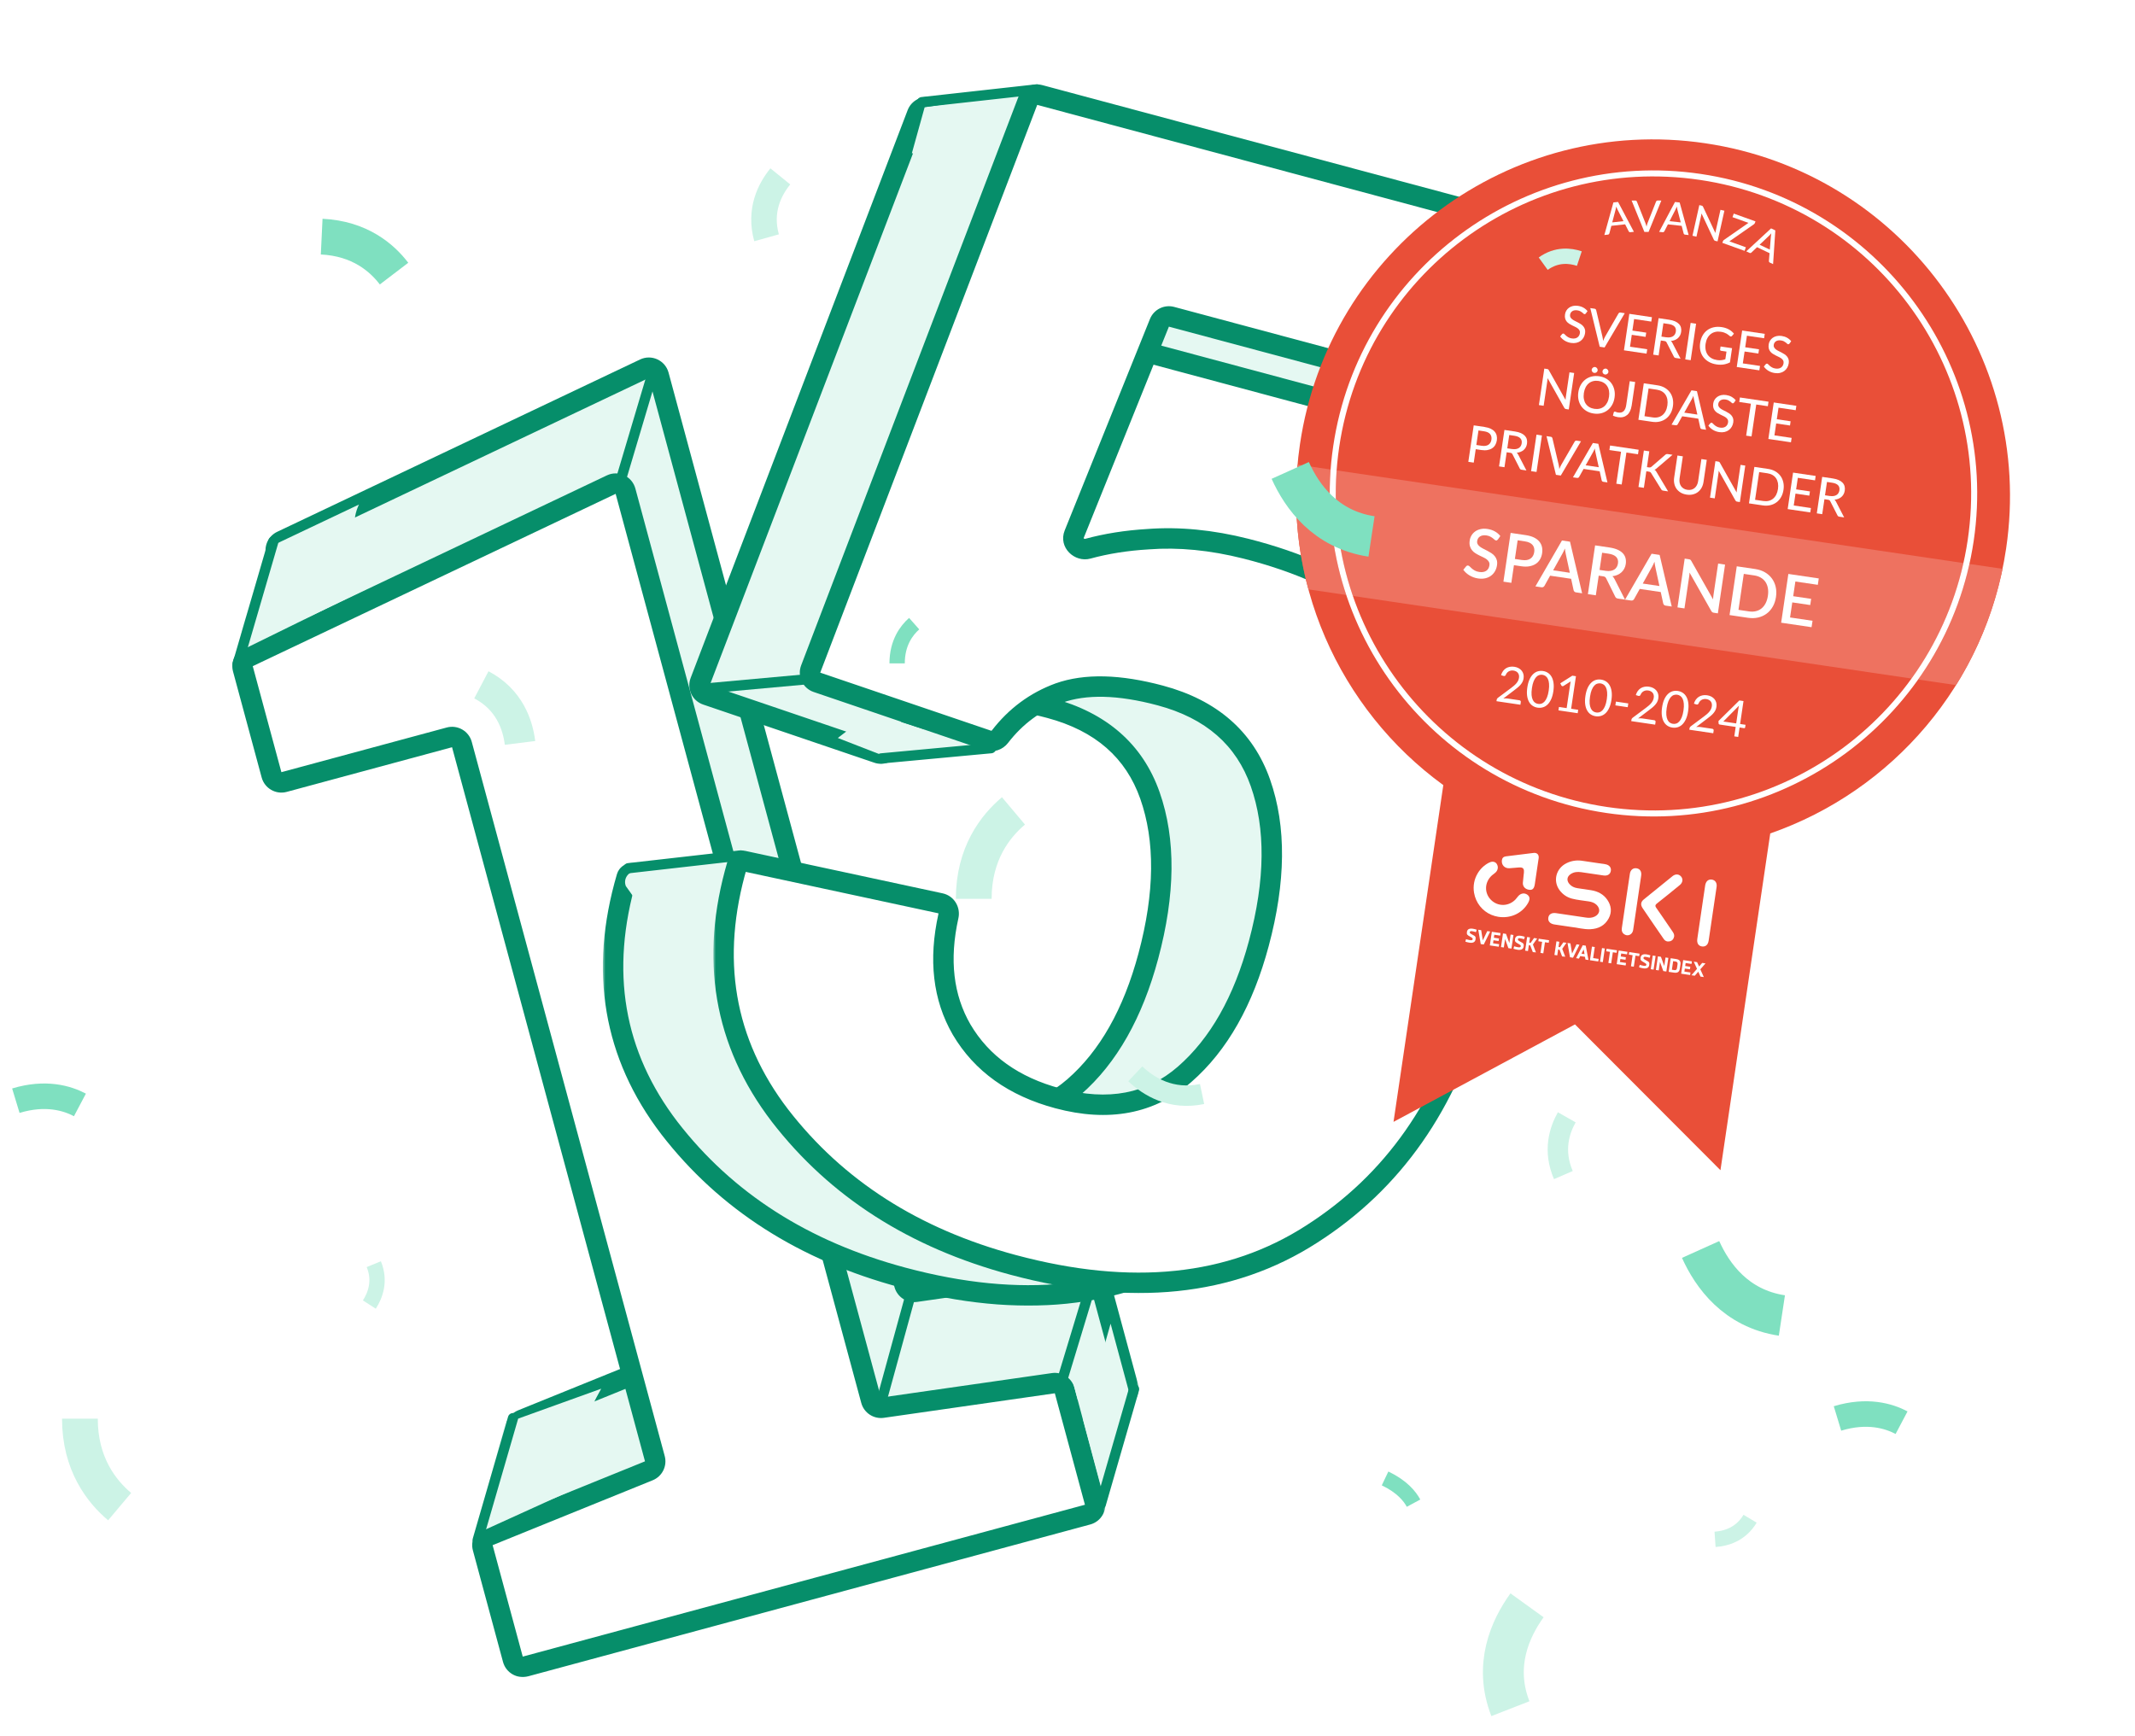
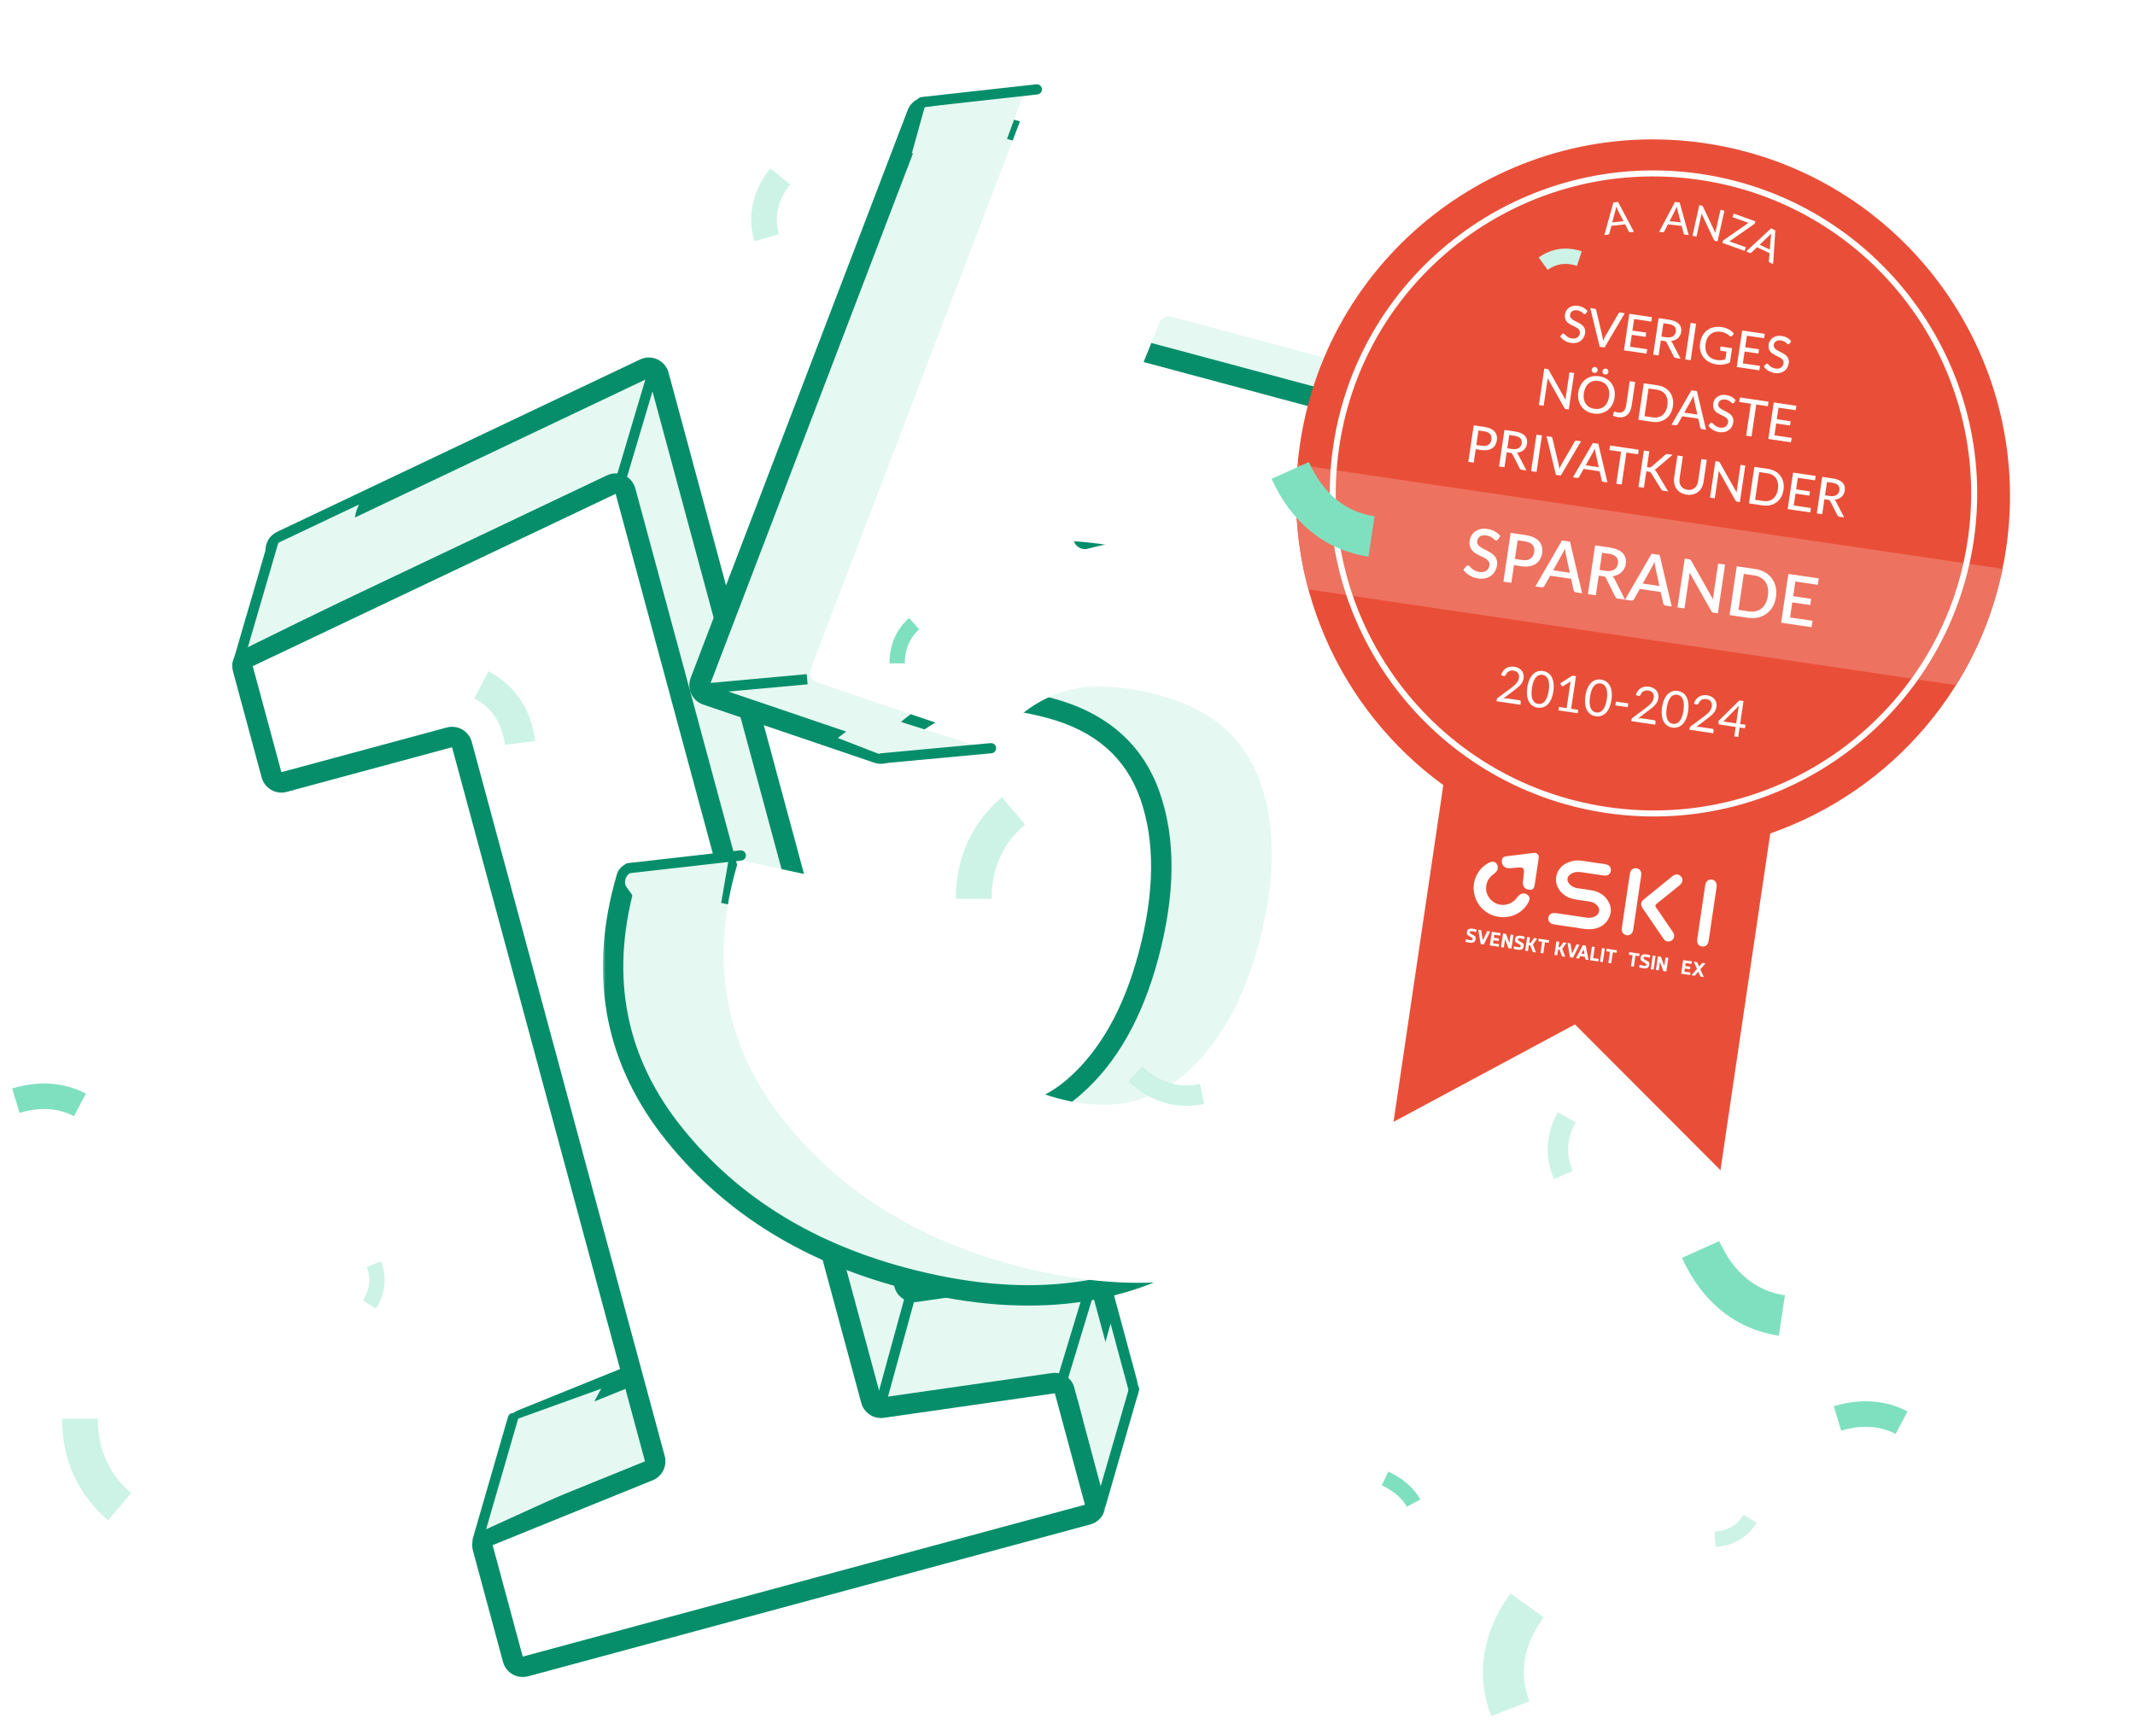
<svg xmlns="http://www.w3.org/2000/svg" width="418" height="340" viewBox="0 0 418 340" fill="none">
  <g clip-path="url(#clip0_1459_1033)">
    <mask id="path-1-outside-1_1459_1033" maskUnits="userSpaceOnUse" x="50.984" y="69" width="172" height="237" fill="black">
      <rect fill="white" x="50.984" y="69" width="172" height="237" />
      <path d="M101.019 280.376C100.755 279.4 101.261 278.381 102.198 278.001L133.53 265.297C134.467 264.917 134.973 263.898 134.71 262.922L96.935 123.095C96.647 122.029 95.549 121.398 94.483 121.686L62.114 130.43C61.047 130.718 59.949 130.087 59.661 129.021L54.054 108.265C53.802 107.331 54.253 106.351 55.127 105.936L126.175 72.194C127.302 71.659 128.638 72.275 128.963 73.479L177.052 251.483C177.315 252.459 178.266 253.085 179.266 252.941L212.734 248.14C213.735 247.996 214.685 248.622 214.949 249.598L220.844 271.421C221.132 272.487 220.501 273.585 219.435 273.873L109.367 303.608C108.3 303.896 107.202 303.266 106.914 302.199L101.019 280.376Z" />
    </mask>
    <path d="M101.019 280.376C100.755 279.4 101.261 278.381 102.198 278.001L133.53 265.297C134.467 264.917 134.973 263.898 134.71 262.922L96.935 123.095C96.647 122.029 95.549 121.398 94.483 121.686L62.114 130.43C61.047 130.718 59.949 130.087 59.661 129.021L54.054 108.265C53.802 107.331 54.253 106.351 55.127 105.936L126.175 72.194C127.302 71.659 128.638 72.275 128.963 73.479L177.052 251.483C177.315 252.459 178.266 253.085 179.266 252.941L212.734 248.14C213.735 247.996 214.685 248.622 214.949 249.598L220.844 271.421C221.132 272.487 220.501 273.585 219.435 273.873L109.367 303.608C108.3 303.896 107.202 303.266 106.914 302.199L101.019 280.376Z" fill="#E5F8F2" />
    <path d="M109.367 303.608L108.845 301.678L109.367 303.608ZM106.914 302.199L108.845 301.678L106.914 302.199ZM220.844 271.421L222.775 270.899L220.844 271.421ZM219.435 273.873L219.957 275.804L219.435 273.873ZM212.734 248.14L212.45 246.16L212.734 248.14ZM214.949 249.598L213.018 250.119L214.949 249.598ZM177.052 251.483L178.982 250.962L177.052 251.483ZM179.266 252.941L179.55 254.921L179.266 252.941ZM126.175 72.194L127.033 74.001L126.175 72.194ZM54.054 108.265L55.985 107.743L54.054 108.265ZM55.127 105.936L55.985 107.743L55.127 105.936ZM62.114 130.43L61.592 128.5L62.114 130.43ZM96.935 123.095L95.004 123.617L96.935 123.095ZM94.483 121.686L95.004 123.617L94.483 121.686ZM133.53 265.297L132.779 263.444L133.53 265.297ZM134.71 262.922L132.779 263.444L134.71 262.922ZM102.198 278.001L102.949 279.855L102.198 278.001ZM102.949 279.855L134.282 267.151L132.779 263.444L101.446 276.148L102.949 279.855ZM136.641 262.4L98.866 122.573L95.004 123.617L132.779 263.444L136.641 262.4ZM93.961 119.755L61.592 128.5L62.635 132.361L95.004 123.617L93.961 119.755ZM61.592 128.5L55.985 107.743L52.123 108.786L57.73 129.543L61.592 128.5ZM55.985 107.743L127.033 74.001L125.317 70.388L54.269 104.13L55.985 107.743ZM127.033 74.001L175.121 252.005L178.982 250.962L130.894 72.958L127.033 74.001ZM179.55 254.921L213.018 250.119L212.45 246.16L178.982 250.962L179.55 254.921ZM213.018 250.119L218.913 271.942L222.775 270.899L216.88 249.076L213.018 250.119ZM218.913 271.942L108.845 301.678L109.888 305.539L219.957 275.804L218.913 271.942ZM108.845 301.678L102.949 279.855L99.088 280.898L104.983 302.721L108.845 301.678ZM108.845 301.678L108.845 301.678L104.983 302.721C105.559 304.853 107.755 306.115 109.888 305.539L108.845 301.678ZM218.913 271.942L218.913 271.942L219.957 275.804C222.089 275.228 223.351 273.032 222.775 270.899L218.913 271.942ZM213.018 250.119L213.018 250.119L216.88 249.076C216.352 247.124 214.451 245.873 212.45 246.16L213.018 250.119ZM175.121 252.005C175.648 253.957 177.549 255.208 179.55 254.921L178.982 250.962L178.982 250.962L175.121 252.005ZM127.033 74.001L127.033 74.001L130.894 72.958C130.243 70.549 127.571 69.317 125.317 70.388L127.033 74.001ZM55.985 107.743L55.985 107.743L54.269 104.13C52.522 104.959 51.619 106.919 52.123 108.786L55.985 107.743ZM61.592 128.5L61.592 128.5L57.73 129.543C58.307 131.675 60.503 132.937 62.635 132.361L61.592 128.5ZM98.866 122.573C98.29 120.441 96.094 119.179 93.961 119.755L95.004 123.617L95.004 123.617L98.866 122.573ZM134.282 267.151C136.156 266.391 137.168 264.352 136.641 262.4L132.779 263.444L132.779 263.444L134.282 267.151ZM101.446 276.148C99.573 276.908 98.561 278.946 99.088 280.898L102.949 279.855L102.949 279.855L101.446 276.148Z" fill="#068E6A" mask="url(#path-1-outside-1_1459_1033)" />
    <mask id="path-3-outside-2_1459_1033" maskUnits="userSpaceOnUse" x="44.484" y="91.695" width="172" height="237" fill="black">
      <rect fill="white" x="44.484" y="91.695" width="172" height="237" />
      <path d="M94.519 303.071C94.255 302.095 94.761 301.076 95.698 300.696L127.03 287.992C127.967 287.612 128.473 286.593 128.21 285.617L90.435 145.79C90.147 144.723 89.049 144.092 87.983 144.381L55.614 153.125C54.547 153.413 53.449 152.782 53.161 151.716L47.554 130.959C47.302 130.026 47.753 129.046 48.627 128.631L119.675 94.889C120.802 94.354 122.138 94.97 122.463 96.174L170.552 274.178C170.815 275.154 171.766 275.78 172.766 275.636L206.234 270.835C207.235 270.691 208.185 271.317 208.449 272.293L214.344 294.116C214.632 295.182 214.001 296.28 212.935 296.568L102.867 326.303C101.8 326.591 100.702 325.96 100.414 324.894L94.519 303.071Z" />
    </mask>
    <path d="M94.519 303.071C94.255 302.095 94.761 301.076 95.698 300.696L127.03 287.992C127.967 287.612 128.473 286.593 128.21 285.617L90.435 145.79C90.147 144.723 89.049 144.092 87.983 144.381L55.614 153.125C54.547 153.413 53.449 152.782 53.161 151.716L47.554 130.959C47.302 130.026 47.753 129.046 48.627 128.631L119.675 94.889C120.802 94.354 122.138 94.97 122.463 96.174L170.552 274.178C170.815 275.154 171.766 275.78 172.766 275.636L206.234 270.835C207.235 270.691 208.185 271.317 208.449 272.293L214.344 294.116C214.632 295.182 214.001 296.28 212.935 296.568L102.867 326.303C101.8 326.591 100.702 325.96 100.414 324.894L94.519 303.071Z" fill="white" />
    <path d="M102.867 326.303L102.345 324.372L102.867 326.303ZM100.414 324.894L102.345 324.372L100.414 324.894ZM214.344 294.116L216.275 293.594L214.344 294.116ZM212.935 296.568L213.457 298.499L212.935 296.568ZM206.234 270.835L205.95 268.855L206.234 270.835ZM208.449 272.293L206.518 272.814L208.449 272.293ZM170.552 274.178L172.482 273.657L170.552 274.178ZM172.766 275.636L173.05 277.616L172.766 275.636ZM119.675 94.889L120.533 96.696L119.675 94.889ZM47.554 130.959L49.485 130.438L47.554 130.959ZM48.627 128.631L49.485 130.438L48.627 128.631ZM55.614 153.125L55.092 151.194L55.614 153.125ZM90.435 145.79L88.504 146.311L90.435 145.79ZM87.983 144.381L88.504 146.311L87.983 144.381ZM127.03 287.992L126.279 286.138L127.03 287.992ZM128.21 285.617L126.279 286.138L128.21 285.617ZM95.698 300.696L96.449 302.55L95.698 300.696ZM96.449 302.55L127.782 289.845L126.279 286.138L94.946 298.843L96.449 302.55ZM130.141 285.095L92.366 145.268L88.504 146.311L126.279 286.138L130.141 285.095ZM87.461 142.45L55.092 151.194L56.135 155.056L88.504 146.311L87.461 142.45ZM55.092 151.194L49.485 130.438L45.623 131.481L51.23 152.238L55.092 151.194ZM49.485 130.438L120.533 96.696L118.817 93.083L47.769 126.825L49.485 130.438ZM120.533 96.696L168.621 274.7L172.482 273.657L124.394 95.653L120.533 96.696ZM173.05 277.616L206.518 272.814L205.95 268.855L172.482 273.657L173.05 277.616ZM206.518 272.814L212.413 294.637L216.275 293.594L210.38 271.771L206.518 272.814ZM212.413 294.637L102.345 324.372L103.388 328.234L213.457 298.499L212.413 294.637ZM102.345 324.372L96.449 302.55L92.588 303.593L98.483 325.416L102.345 324.372ZM102.345 324.372L102.345 324.372L98.483 325.416C99.059 327.548 101.255 328.81 103.388 328.234L102.345 324.372ZM212.413 294.637L212.413 294.637L213.457 298.499C215.589 297.923 216.851 295.727 216.275 293.594L212.413 294.637ZM206.518 272.814L206.518 272.814L210.38 271.771C209.852 269.819 207.951 268.568 205.95 268.855L206.518 272.814ZM168.621 274.7C169.148 276.652 171.049 277.903 173.05 277.616L172.482 273.657L172.482 273.657L168.621 274.7ZM120.533 96.696L120.533 96.696L124.394 95.653C123.743 93.244 121.071 92.012 118.817 93.083L120.533 96.696ZM49.485 130.438L49.485 130.438L47.769 126.825C46.022 127.654 45.119 129.614 45.623 131.481L49.485 130.438ZM55.092 151.194L55.092 151.194L51.23 152.238C51.807 154.37 54.003 155.632 56.135 155.056L55.092 151.194ZM92.366 145.268C91.79 143.135 89.594 141.874 87.461 142.45L88.504 146.311L88.504 146.311L92.366 145.268ZM127.782 289.845C129.656 289.086 130.668 287.047 130.141 285.095L126.279 286.138L126.279 286.138L127.782 289.845ZM94.946 298.843C93.073 299.602 92.061 301.641 92.588 303.593L96.449 302.55L96.449 302.55L94.946 298.843Z" fill="#068E6A" mask="url(#path-3-outside-2_1459_1033)" />
    <path d="M54.031 106.5L70.281 98.791V98.791C67.435 104.674 71.94 111.453 78.466 111.109L80.531 111L46.934 127.5V127.5C46.935 124.977 47.432 122.48 48.395 120.148L54.031 106.5Z" fill="#E5F8F2" />
    <path d="M220.942 272.177L217.437 259.179L215.011 267.775C214.406 269.917 212.161 271.145 210.031 270.5V270.5L216.033 293V293C217.922 289.479 219.159 285.645 219.683 281.684L220.942 272.177Z" fill="#E5F8F2" />
    <path d="M98.934 278.679L117.705 271.916L116.75 273.673C113.888 278.938 116.731 285.493 122.531 287V287L95.025 299.5V299.5C94.635 296.649 94.824 293.748 95.581 290.972L98.934 278.679Z" fill="#E5F8F2" />
    <path d="M46.531 130L53.531 106" stroke="#068E6A" stroke-width="2" stroke-linecap="round" />
    <path d="M121.536 94L128.03 72.179" stroke="#068E6A" stroke-width="2" />
    <path d="M172.534 274.5L178.933 251.179" stroke="#068E6A" stroke-width="2" />
    <path d="M93.532 301.5L100.435 277.679" stroke="#068E6A" stroke-width="2" stroke-linecap="round" />
    <path d="M208.032 270L214.951 247.175" stroke="#068E6A" stroke-width="2" />
    <path d="M215.533 294.5L222.032 272" stroke="#068E6A" stroke-width="2" stroke-linecap="round" />
    <mask id="path-14-outside-3_1459_1033" maskUnits="userSpaceOnUse" x="118.031" y="18" width="186" height="238" fill="black">
      <rect fill="white" x="118.031" y="18" width="186" height="238" />
      <path d="M264.543 95.002C263.667 94.768 263.058 93.973 263.061 93.066L263.091 80.861C263.093 79.954 262.485 79.159 261.608 78.924L207.736 64.489C206.759 64.228 205.741 64.736 205.363 65.673L188.675 107.067C188.021 108.691 189.644 110.37 191.332 109.907C194.95 108.915 198.882 108.292 203.128 108.037C209.18 107.579 215.568 108.198 222.291 109.895C242.751 115.065 256.871 125.454 264.652 141.063C272.433 156.671 273.306 175.733 267.273 198.25C261.811 218.632 251.11 233.917 235.169 244.105C219.325 254.319 199.853 256.332 176.754 250.142C157.342 244.941 142.115 235.191 131.07 220.893C120.086 206.543 117.299 190.15 122.71 171.714C122.743 171.602 122.796 171.495 122.866 171.401V171.401C123.098 171.092 123.489 170.946 123.867 171.027L162.501 179.336C163.619 179.576 164.303 180.704 164.055 181.821C162.152 190.368 163.012 197.779 166.634 204.052C170.568 210.724 176.854 215.217 185.492 217.531C195.392 220.184 203.669 218.605 210.323 212.794C216.977 206.983 221.813 198.448 224.829 187.19C228.106 174.961 228.209 164.482 225.139 155.753C222.068 147.025 215.535 141.321 205.538 138.642C197.482 136.484 190.867 136.324 185.694 138.162C181.073 139.859 177.22 142.711 174.135 146.716C173.59 147.423 172.662 147.736 171.817 147.448L138.313 136.062C137.24 135.698 136.684 134.514 137.088 133.455L179.569 22.286C179.935 21.329 180.965 20.803 181.955 21.069L300.281 52.774C301.348 53.06 301.982 54.157 301.696 55.223L289.78 99.694C289.494 100.761 288.397 101.394 287.33 101.108L264.543 95.002Z" />
    </mask>
    <path d="M264.543 95.002C263.667 94.768 263.058 93.973 263.061 93.066L263.091 80.861C263.093 79.954 262.485 79.159 261.608 78.924L207.736 64.489C206.759 64.228 205.741 64.736 205.363 65.673L188.675 107.067C188.021 108.691 189.644 110.37 191.332 109.907C194.95 108.915 198.882 108.292 203.128 108.037C209.18 107.579 215.568 108.198 222.291 109.895C242.751 115.065 256.871 125.454 264.652 141.063C272.433 156.671 273.306 175.733 267.273 198.25C261.811 218.632 251.11 233.917 235.169 244.105C219.325 254.319 199.853 256.332 176.754 250.142C157.342 244.941 142.115 235.191 131.07 220.893C120.086 206.543 117.299 190.15 122.71 171.714C122.743 171.602 122.796 171.495 122.866 171.401V171.401C123.098 171.092 123.489 170.946 123.867 171.027L162.501 179.336C163.619 179.576 164.303 180.704 164.055 181.821C162.152 190.368 163.012 197.779 166.634 204.052C170.568 210.724 176.854 215.217 185.492 217.531C195.392 220.184 203.669 218.605 210.323 212.794C216.977 206.983 221.813 198.448 224.829 187.19C228.106 174.961 228.209 164.482 225.139 155.753C222.068 147.025 215.535 141.321 205.538 138.642C197.482 136.484 190.867 136.324 185.694 138.162C181.073 139.859 177.22 142.711 174.135 146.716C173.59 147.423 172.662 147.736 171.817 147.448L138.313 136.062C137.24 135.698 136.684 134.514 137.088 133.455L179.569 22.286C179.935 21.329 180.965 20.803 181.955 21.069L300.281 52.774C301.348 53.06 301.982 54.157 301.696 55.223L289.78 99.694C289.494 100.761 288.397 101.394 287.33 101.108L264.543 95.002Z" fill="#E5F8F2" />
    <path d="M203.128 108.037L203.248 110.034L203.263 110.033L203.279 110.032L203.128 108.037ZM222.291 109.895L222.781 107.956L222.78 107.956L222.291 109.895ZM267.273 198.25L269.205 198.768L267.273 198.25ZM235.169 244.105L234.092 242.42L234.085 242.424L235.169 244.105ZM131.07 220.893L129.482 222.109L129.487 222.116L131.07 220.893ZM166.634 204.052L164.902 205.052L164.907 205.06L164.911 205.068L166.634 204.052ZM185.492 217.531L184.974 219.463L185.492 217.531ZM224.829 187.19L222.898 186.672L224.829 187.19ZM205.538 138.642L205.02 140.574L205.538 138.642ZM185.694 138.162L185.024 136.278L185.014 136.281L185.004 136.285L185.694 138.162ZM174.135 146.716L175.719 147.936L174.135 146.716ZM171.817 147.448L172.46 145.555L171.817 147.448ZM188.675 107.067L190.53 107.814L188.675 107.067ZM191.332 109.907L190.804 107.978L191.332 109.907ZM263.091 80.861L265.091 80.866L263.091 80.861ZM261.608 78.924L262.126 76.993L261.608 78.924ZM300.281 52.774L299.764 54.706L300.281 52.774ZM301.696 55.223L303.628 55.741L301.696 55.223ZM162.501 179.336L162.921 177.381L162.501 179.336ZM289.78 99.694L287.848 99.176L289.78 99.694ZM287.33 101.108L286.813 103.04L287.33 101.108ZM207.736 64.489L208.253 62.557L207.736 64.489ZM205.363 65.673L203.508 64.925L205.363 65.673ZM138.313 136.062L137.67 137.956L138.313 136.062ZM137.088 133.455L135.22 132.741L137.088 133.455ZM179.569 22.286L181.438 23L179.569 22.286ZM181.955 21.069L182.473 19.137L181.955 21.069ZM263.061 93.066L261.061 93.061L263.061 93.066ZM122.71 171.714L124.629 172.278L122.71 171.714ZM123.867 171.027L124.287 169.072L123.867 171.027ZM265.061 93.07L265.091 80.866L261.091 80.856L261.061 93.061L265.061 93.07ZM262.126 76.993L208.253 62.557L207.218 66.421L261.091 80.856L262.126 76.993ZM203.508 64.925L186.82 106.319L190.53 107.814L207.218 66.421L203.508 64.925ZM191.861 111.836C195.328 110.885 199.122 110.281 203.248 110.034L203.008 106.041C198.642 106.303 194.571 106.945 190.804 107.978L191.861 111.836ZM203.279 110.032C209.088 109.591 215.258 110.182 221.801 111.834L222.78 107.956C215.878 106.213 209.272 105.566 202.977 106.043L203.279 110.032ZM221.801 111.834C241.826 116.894 255.396 126.977 262.862 141.955L266.442 140.17C258.347 123.931 243.676 113.236 222.781 107.956L221.801 111.834ZM262.862 141.955C270.36 156.997 271.291 175.526 265.341 197.733L269.205 198.768C275.321 175.94 274.505 156.344 266.442 140.17L262.862 141.955ZM265.341 197.733C259.993 217.692 249.563 232.533 234.092 242.42L236.246 245.791C252.657 235.302 263.63 219.572 269.205 198.768L265.341 197.733ZM234.085 242.424C218.837 252.255 199.982 254.296 177.271 248.21L176.236 252.074C199.725 258.368 219.813 256.384 236.253 245.786L234.085 242.424ZM177.271 248.21C158.233 243.109 143.4 233.583 132.653 219.671L129.487 222.116C140.83 236.8 156.452 246.773 176.236 252.074L177.271 248.21ZM132.658 219.678C122.089 205.87 119.384 190.146 124.629 172.278L120.791 171.151C115.214 190.153 118.082 207.216 129.482 222.109L132.658 219.678ZM123.446 172.982L162.08 181.291L162.921 177.381L124.287 169.072L123.446 172.982ZM162.103 181.386C160.115 190.315 160.979 198.258 164.902 205.052L168.366 203.052C165.045 197.299 164.189 190.421 166.007 182.255L162.103 181.386ZM164.911 205.068C169.153 212.261 175.915 217.036 184.974 219.463L186.01 215.599C177.793 213.398 171.983 209.186 168.357 203.036L164.911 205.068ZM184.974 219.463C195.398 222.256 204.396 220.625 211.638 214.3L209.007 211.288C202.942 216.584 195.385 218.112 186.01 215.599L184.974 219.463ZM211.638 214.3C218.674 208.157 223.674 199.229 226.761 187.707L222.898 186.672C219.951 197.668 215.281 205.809 209.007 211.288L211.638 214.3ZM226.761 187.707C230.105 175.229 230.271 164.315 227.026 155.09L223.252 156.417C226.148 164.649 226.107 174.693 222.898 186.672L226.761 187.707ZM227.026 155.09C223.707 145.657 216.602 139.536 206.056 136.71L205.02 140.574C214.468 143.106 220.429 148.393 223.252 156.417L227.026 155.09ZM206.056 136.71C197.799 134.498 190.731 134.25 185.024 136.278L186.363 140.047C191.004 138.398 197.166 138.469 205.02 140.574L206.056 136.71ZM185.004 136.285C180.019 138.116 175.859 141.2 172.55 145.495L175.719 147.936C178.58 144.222 182.126 141.603 186.383 140.04L185.004 136.285ZM172.46 145.555L138.957 134.169L137.67 137.956L171.173 149.342L172.46 145.555ZM138.957 134.169L181.438 23L177.701 21.573L135.22 132.741L138.957 134.169ZM181.438 23L299.764 54.706L300.799 50.842L182.473 19.137L181.438 23ZM299.764 54.706L287.848 99.176L291.712 100.212L303.628 55.741L299.764 54.706ZM287.848 99.176L265.061 93.07L264.025 96.934L286.813 103.04L287.848 99.176ZM172.55 145.495C172.526 145.527 172.497 145.545 172.476 145.551C172.466 145.554 172.46 145.555 172.46 145.555C172.459 145.555 172.459 145.555 172.46 145.555C172.461 145.555 172.461 145.555 172.46 145.555L171.173 149.342C172.884 149.924 174.689 149.274 175.719 147.936L172.55 145.495ZM186.82 106.319C185.479 109.647 188.755 112.687 191.861 111.836L190.804 107.978C190.767 107.988 190.739 107.987 190.705 107.977C190.665 107.964 190.617 107.936 190.577 107.894C190.537 107.852 190.528 107.82 190.526 107.815C190.526 107.814 190.527 107.817 190.527 107.823C190.526 107.829 190.525 107.827 190.53 107.814L186.82 106.319ZM265.091 80.866C265.095 79.052 263.878 77.462 262.126 76.993L261.091 80.856L261.091 80.856L265.091 80.866ZM299.764 54.706L299.764 54.706L303.628 55.741C304.199 53.607 302.933 51.414 300.799 50.842L299.764 54.706ZM162.08 181.291C162.084 181.292 162.082 181.291 162.08 181.29C162.079 181.29 162.084 181.293 162.09 181.303C162.103 181.324 162.11 181.353 162.103 181.386L166.007 182.255C166.484 180.113 165.182 177.867 162.921 177.381L162.08 181.291ZM287.848 99.176L287.848 99.176L286.813 103.04C288.947 103.612 291.14 102.345 291.712 100.212L287.848 99.176ZM208.253 62.557C206.301 62.034 204.264 63.05 203.508 64.925L207.218 66.421L207.218 66.421L208.253 62.557ZM138.957 134.169L138.957 134.169L135.22 132.741C134.411 134.859 135.522 137.226 137.67 137.956L138.957 134.169ZM181.438 23L181.438 23L182.473 19.137C180.493 18.606 178.433 19.658 177.701 21.573L181.438 23ZM261.061 93.061C261.056 94.875 262.273 96.465 264.025 96.934L265.061 93.07L265.061 93.07L261.061 93.061ZM124.629 172.278C124.595 172.394 124.54 172.502 124.468 172.6L121.265 170.203C121.052 170.488 120.891 170.81 120.791 171.151L124.629 172.278ZM124.468 172.6C124.231 172.916 123.832 173.065 123.446 172.982L124.287 169.072C123.145 168.826 121.965 169.268 121.265 170.203L124.468 172.6Z" fill="#068E6A" mask="url(#path-14-outside-3_1459_1033)" />
    <path d="M286.531 94.5L306.531 99.5L289.031 102L278.031 98.5L286.531 94.5Z" fill="#E5F8F2" />
    <path d="M170.531 139.5L191.031 146L173.031 148L164.031 144.5L170.531 139.5Z" fill="#E5F8F2" />
    <path d="M139.703 185.5L142.703 168L124.197 170.622C122.84 170.815 122.022 172.227 122.531 173.5V173.5L133.203 188.5L139.703 185.5Z" fill="#E5F8F2" />
    <path d="M181.031 21L200.531 18L195.031 33L178.531 30L181.031 21Z" fill="#E5F8F2" />
    <path d="M288.031 102.5L310.531 99.5" stroke="#068E6A" stroke-width="2" stroke-linecap="round" />
    <path d="M180.5 20L203 17.5" stroke="#068E6A" stroke-width="2" stroke-linecap="round" />
    <path d="M262.031 95L285.031 92" stroke="#068E6A" stroke-width="2" />
    <path d="M136.031 135L158.031 133" stroke="#068E6A" stroke-width="2" />
    <path d="M172.531 148.5L194.031 146.5" stroke="#068E6A" stroke-width="2" stroke-linecap="round" />
    <path d="M123.031 170L145.031 167.5" stroke="#068E6A" stroke-width="2" stroke-linecap="round" />
    <mask id="path-26-outside-4_1459_1033" maskUnits="userSpaceOnUse" x="139.664" y="15.538" width="186" height="238" fill="black">
      <rect fill="white" x="139.664" y="15.538" width="186" height="238" />
      <path d="M286.176 92.54C285.3 92.306 284.691 91.511 284.694 90.604L284.724 78.399C284.726 77.492 284.117 76.697 283.241 76.462L229.369 62.027C228.392 61.766 227.374 62.274 226.996 63.211L210.308 104.605C209.653 106.229 211.277 107.908 212.965 107.445C216.582 106.453 220.514 105.83 224.761 105.575C230.813 105.117 237.201 105.736 243.924 107.433C264.384 112.603 278.504 122.993 286.285 138.601C294.065 154.209 294.939 173.271 288.905 195.789C283.444 216.17 272.743 231.455 256.802 241.643C240.958 251.858 221.486 253.87 198.387 247.68C178.975 242.479 163.747 232.729 152.703 218.431C141.719 204.081 138.932 187.688 144.343 169.252C144.376 169.14 144.429 169.033 144.499 168.94V168.94C144.731 168.63 145.122 168.484 145.5 168.565L184.134 176.874C185.252 177.114 185.936 178.242 185.688 179.359C183.785 187.906 184.645 195.317 188.267 201.59C192.201 208.262 198.487 212.755 207.125 215.069C217.025 217.722 225.302 216.143 231.956 210.332C238.61 204.521 243.445 195.987 246.462 184.728C249.739 172.499 249.842 162.02 246.772 153.291C243.701 144.563 237.168 138.859 227.171 136.18C219.115 134.022 212.5 133.862 207.327 135.7C202.705 137.397 198.852 140.249 195.768 144.254C195.223 144.961 194.295 145.274 193.45 144.986L159.946 133.601C158.872 133.236 158.317 132.052 158.721 130.993L201.202 19.825C201.568 18.867 202.598 18.341 203.588 18.607L321.914 50.312C322.981 50.598 323.614 51.695 323.329 52.761L311.413 97.232C311.127 98.299 310.03 98.932 308.963 98.646L286.176 92.54Z" />
    </mask>
    <path d="M286.176 92.54C285.3 92.306 284.691 91.511 284.694 90.604L284.724 78.399C284.726 77.492 284.117 76.697 283.241 76.462L229.369 62.027C228.392 61.766 227.374 62.274 226.996 63.211L210.308 104.605C209.653 106.229 211.277 107.908 212.965 107.445C216.582 106.453 220.514 105.83 224.761 105.575C230.813 105.117 237.201 105.736 243.924 107.433C264.384 112.603 278.504 122.993 286.285 138.601C294.065 154.209 294.939 173.271 288.905 195.789C283.444 216.17 272.743 231.455 256.802 241.643C240.958 251.858 221.486 253.87 198.387 247.68C178.975 242.479 163.747 232.729 152.703 218.431C141.719 204.081 138.932 187.688 144.343 169.252C144.376 169.14 144.429 169.033 144.499 168.94V168.94C144.731 168.63 145.122 168.484 145.5 168.565L184.134 176.874C185.252 177.114 185.936 178.242 185.688 179.359C183.785 187.906 184.645 195.317 188.267 201.59C192.201 208.262 198.487 212.755 207.125 215.069C217.025 217.722 225.302 216.143 231.956 210.332C238.61 204.521 243.445 195.987 246.462 184.728C249.739 172.499 249.842 162.02 246.772 153.291C243.701 144.563 237.168 138.859 227.171 136.18C219.115 134.022 212.5 133.862 207.327 135.7C202.705 137.397 198.852 140.249 195.768 144.254C195.223 144.961 194.295 145.274 193.45 144.986L159.946 133.601C158.872 133.236 158.317 132.052 158.721 130.993L201.202 19.825C201.568 18.867 202.598 18.341 203.588 18.607L321.914 50.312C322.981 50.598 323.614 51.695 323.329 52.761L311.413 97.232C311.127 98.299 310.03 98.932 308.963 98.646L286.176 92.54Z" fill="white" />
-     <path d="M224.761 105.575L224.881 107.572L224.896 107.571L224.912 107.57L224.761 105.575ZM243.924 107.433L244.414 105.494L244.413 105.494L243.924 107.433ZM288.905 195.789L290.837 196.306L288.905 195.789ZM256.802 241.643L255.725 239.958L255.718 239.963L256.802 241.643ZM152.703 218.431L151.115 219.647L151.12 219.654L152.703 218.431ZM188.267 201.59L186.535 202.59L186.54 202.598L186.544 202.606L188.267 201.59ZM207.125 215.069L206.607 217.001L207.125 215.069ZM246.462 184.728L244.53 184.21L246.462 184.728ZM227.171 136.18L226.653 138.112L227.171 136.18ZM207.327 135.7L206.657 133.816L206.647 133.819L206.637 133.823L207.327 135.7ZM195.768 144.254L197.352 145.474L195.768 144.254ZM193.45 144.986L194.093 143.093L193.45 144.986ZM210.308 104.605L212.163 105.353L210.308 104.605ZM212.965 107.445L212.436 105.516L212.965 107.445ZM284.724 78.399L286.724 78.404L284.724 78.399ZM283.241 76.462L283.759 74.531L283.241 76.462ZM321.914 50.312L321.397 52.244L321.914 50.312ZM323.329 52.761L325.26 53.279L323.329 52.761ZM184.134 176.874L184.554 174.919L184.134 176.874ZM311.413 97.232L309.481 96.714L311.413 97.232ZM308.963 98.646L308.446 100.578L308.963 98.646ZM229.369 62.027L229.886 60.095L229.369 62.027ZM226.996 63.211L225.141 62.464L226.996 63.211ZM159.946 133.601L159.302 135.494L159.946 133.601ZM158.721 130.993L156.853 130.279L158.721 130.993ZM201.202 19.825L203.07 20.538L201.202 19.825ZM203.588 18.607L204.106 16.675L203.588 18.607ZM284.694 90.604L282.694 90.599L284.694 90.604ZM144.343 169.252L146.262 169.816L144.343 169.252ZM145.5 168.565L145.92 166.61L145.5 168.565ZM286.694 90.609L286.724 78.404L282.724 78.394L282.694 90.599L286.694 90.609ZM283.759 74.531L229.886 60.095L228.851 63.959L282.724 78.394L283.759 74.531ZM225.141 62.464L208.453 103.857L212.163 105.353L228.851 63.959L225.141 62.464ZM213.494 109.374C216.961 108.423 220.754 107.819 224.881 107.572L224.641 103.579C220.274 103.841 216.204 104.484 212.436 105.516L213.494 109.374ZM224.912 107.57C230.721 107.129 236.891 107.72 243.434 109.372L244.413 105.494C237.51 103.751 230.905 103.104 224.61 103.581L224.912 107.57ZM243.434 109.372C263.458 114.432 277.028 124.516 284.495 139.493L288.075 137.708C279.979 121.47 265.309 110.774 244.414 105.494L243.434 109.372ZM284.495 139.493C291.993 154.535 292.924 173.064 286.974 195.271L290.837 196.306C296.954 173.478 296.137 153.882 288.075 137.708L284.495 139.493ZM286.974 195.271C281.625 215.231 271.196 230.071 255.725 239.958L257.879 243.329C274.29 232.84 285.263 217.11 290.837 196.306L286.974 195.271ZM255.718 239.963C240.47 249.793 221.615 251.834 198.904 245.749L197.869 249.612C221.357 255.906 241.446 253.922 257.886 243.324L255.718 239.963ZM198.904 245.749C179.866 240.647 165.032 231.121 154.286 217.209L151.12 219.654C162.462 234.338 178.085 244.311 197.869 249.612L198.904 245.749ZM154.291 217.216C143.722 203.408 141.017 187.684 146.262 169.816L142.424 168.689C136.846 187.691 139.715 204.754 151.115 219.647L154.291 217.216ZM145.079 170.52L183.713 178.829L184.554 174.919L145.92 166.61L145.079 170.52ZM183.735 178.924C181.748 187.853 182.612 195.796 186.535 202.59L189.999 200.59C186.677 194.837 185.822 187.959 187.64 179.794L183.735 178.924ZM186.544 202.606C190.786 209.799 197.547 214.574 206.607 217.001L207.642 213.137C199.426 210.936 193.616 206.724 189.99 200.575L186.544 202.606ZM206.607 217.001C217.031 219.794 226.028 218.163 233.271 211.839L230.64 208.826C224.575 214.122 217.018 215.65 207.642 213.137L206.607 217.001ZM233.271 211.839C240.306 205.695 245.307 196.767 248.394 185.246L244.53 184.21C241.584 195.206 236.914 203.347 230.64 208.826L233.271 211.839ZM248.394 185.246C251.738 172.767 251.904 161.853 248.658 152.628L244.885 153.955C247.781 162.187 247.74 172.231 244.53 184.21L248.394 185.246ZM248.658 152.628C245.34 143.195 238.235 137.074 227.688 134.248L226.653 138.112C236.101 140.644 242.062 145.931 244.885 153.955L248.658 152.628ZM227.688 134.248C219.432 132.036 212.363 131.788 206.657 133.816L207.996 137.585C212.637 135.936 218.799 136.008 226.653 138.112L227.688 134.248ZM206.637 133.823C201.652 135.654 197.492 138.738 194.183 143.033L197.352 145.474C200.213 141.76 203.759 139.141 208.016 137.578L206.637 133.823ZM194.093 143.093L160.59 131.707L159.302 135.494L192.806 146.88L194.093 143.093ZM160.589 131.707L203.07 20.538L199.334 19.111L156.853 130.279L160.589 131.707ZM203.07 20.538L321.397 52.244L322.432 48.38L204.106 16.675L203.07 20.538ZM321.397 52.244L309.481 96.714L313.345 97.75L325.26 53.279L321.397 52.244ZM309.481 96.714L286.694 90.609L285.658 94.472L308.446 100.578L309.481 96.714ZM194.183 143.033C194.158 143.066 194.129 143.083 194.108 143.089C194.099 143.093 194.093 143.093 194.092 143.093C194.092 143.093 194.092 143.093 194.093 143.093C194.093 143.093 194.094 143.093 194.093 143.093L192.806 146.88C194.517 147.462 196.322 146.812 197.352 145.474L194.183 143.033ZM208.453 103.857C207.111 107.185 210.388 110.225 213.494 109.374L212.436 105.516C212.4 105.526 212.371 105.525 212.338 105.515C212.298 105.502 212.25 105.474 212.21 105.432C212.17 105.39 212.16 105.358 212.159 105.353C212.159 105.352 212.16 105.355 212.159 105.361C212.159 105.367 212.158 105.365 212.163 105.353L208.453 103.857ZM286.724 78.404C286.728 76.59 285.511 75 283.759 74.531L282.724 78.394L282.724 78.394L286.724 78.404ZM321.397 52.244L321.397 52.244L325.26 53.279C325.832 51.145 324.566 48.952 322.432 48.38L321.397 52.244ZM183.713 178.829C183.717 178.83 183.715 178.83 183.713 178.828C183.712 178.828 183.717 178.831 183.723 178.841C183.736 178.862 183.743 178.891 183.735 178.924L187.64 179.794C188.117 177.651 186.814 175.405 184.554 174.919L183.713 178.829ZM309.481 96.714L309.481 96.714L308.446 100.578C310.579 101.15 312.773 99.883 313.345 97.75L309.481 96.714ZM229.886 60.095C227.933 59.572 225.897 60.588 225.141 62.464L228.851 63.959L228.851 63.959L229.886 60.095ZM160.59 131.707L160.589 131.707L156.853 130.279C156.044 132.397 157.155 134.764 159.302 135.494L160.59 131.707ZM203.07 20.538L203.07 20.538L204.106 16.675C202.126 16.144 200.065 17.196 199.334 19.111L203.07 20.538ZM282.694 90.599C282.689 92.413 283.906 94.003 285.658 94.472L286.694 90.609L286.694 90.609L282.694 90.599ZM146.262 169.816C146.228 169.932 146.173 170.041 146.101 170.138L142.898 167.741C142.685 168.026 142.524 168.348 142.424 168.689L146.262 169.816ZM146.101 170.138C145.864 170.454 145.465 170.603 145.079 170.52L145.92 166.61C144.778 166.364 143.598 166.806 142.898 167.741L146.101 170.138Z" fill="#068E6A" mask="url(#path-26-outside-4_1459_1033)" />
    <g filter="url(#filter0_d_1459_1033)">
      <g clip-path="url(#clip1_1459_1033)">
        <path d="M392.769 106.572C398.413 68.393 372.037 32.869 333.861 27.226C295.682 21.581 260.159 47.954 254.515 86.133C250.579 112.76 262.222 138.095 282.578 152.902L272.829 218.842L308.355 199.758L336.839 228.305L346.588 162.365C370.357 154.081 388.833 133.199 392.769 106.572Z" fill="#E94F38" />
        <path d="M374.254 132.037C379.023 125.424 382.538 117.79 384.411 109.424L261.688 91.281C261.06 99.831 262.216 108.156 264.867 115.866L374.254 132.037Z" fill="#EE7260" />
        <path d="M385.585 109.597C383.727 117.942 380.256 125.579 375.55 132.228L382.966 133.324C387.224 126.496 390.359 118.836 392.069 110.555L385.585 109.597Z" fill="#EE7260" />
        <path d="M260.519 91.106L254.039 90.148C253.28 98.566 254.061 106.809 256.165 114.577L263.58 115.673C260.996 107.947 259.883 99.633 260.519 91.106Z" fill="#EE7260" />
        <path d="M301.248 167.217C301.294 166.878 301.215 166.599 301.043 166.415C300.87 166.232 300.601 166.143 300.265 166.18C298.446 166.389 296.631 166.621 294.819 166.854C294.37 166.912 294.095 167.172 294.042 167.631C293.941 168.543 294.592 169.234 295.519 169.179C296.092 169.147 296.661 169.088 297.229 169.04C297.286 169.037 297.347 169.031 297.404 169.028C297.549 169.019 297.676 169.019 297.784 169.032C298.26 169.094 298.422 169.397 298.359 170.028C298.337 170.231 298.314 170.435 298.292 170.639C298.238 171.101 298.185 171.564 298.154 172.03C298.146 172.161 298.154 172.282 298.182 172.399C298.306 172.963 298.804 173.357 299.486 173.409C299.769 173.428 299.985 173.366 300.145 173.201C300.269 173.077 300.365 172.888 300.428 172.634C300.454 172.536 300.474 172.429 300.491 172.312C300.611 171.501 300.73 170.694 300.849 169.888C300.957 169.162 301.071 168.437 301.171 167.71C301.203 167.549 301.227 167.384 301.248 167.217Z" fill="white" />
        <path d="M333.077 177.769C332.949 178.639 332.82 179.512 332.691 180.381C332.563 181.251 332.433 182.124 332.309 182.994C332.181 183.856 332.522 184.399 333.234 184.497C333.703 184.562 334.083 184.385 334.312 184.005C334.417 183.832 334.49 183.617 334.528 183.363C335.049 179.86 335.567 176.357 336.082 172.849C336.199 172.057 335.819 171.497 335.141 171.4C334.989 171.378 334.845 171.387 334.716 171.417C334.491 171.466 334.303 171.589 334.155 171.774C334.007 171.967 333.9 172.226 333.849 172.546C333.717 173.414 333.588 174.288 333.46 175.157C333.335 176.027 333.206 176.9 333.077 177.769Z" fill="white" />
        <path d="M311.527 173.484C310.634 173.341 309.737 173.22 308.842 173.084C308.22 172.988 307.669 172.745 307.256 172.255C306.676 171.57 306.78 170.814 307.523 170.318C308.154 169.899 308.858 169.845 309.584 169.952C311.043 170.164 312.497 170.387 313.957 170.595C314.731 170.706 315.268 170.356 315.376 169.706C315.487 169.029 315.063 168.511 314.261 168.385C312.744 168.153 311.224 167.921 309.701 167.711C308.653 167.567 307.644 167.719 306.693 168.192C304.621 169.222 303.997 171.712 305.365 173.511C305.979 174.321 306.786 174.873 307.779 175.133C308.862 175.417 309.98 175.496 311.079 175.677C311.652 175.769 312.179 175.949 312.603 176.365C313.387 177.147 313.234 178.134 312.249 178.632C311.7 178.908 311.121 178.928 310.525 178.84C308.569 178.547 306.609 178.257 304.653 177.972C303.794 177.848 303.228 178.19 303.133 178.884C303.039 179.57 303.489 180.062 304.343 180.192C305.363 180.347 306.384 180.494 307.633 180.678C308.74 180.778 310.054 181.187 311.408 181.116C312.956 181.036 314.217 180.398 314.964 178.988C315.623 177.738 315.468 176.495 314.687 175.359C313.941 174.27 312.832 173.696 311.527 173.484Z" fill="white" />
        <path d="M288.596 173.978C288.934 175.966 290.223 177.561 291.995 178.305C292.428 178.485 292.886 178.617 293.372 178.693C294.536 178.868 295.662 178.711 296.649 178.27C297.709 177.798 298.603 177 299.197 175.936C299.34 175.675 299.424 175.443 299.447 175.232C299.484 174.88 299.349 174.596 299.04 174.37C298.772 174.172 298.468 174.093 298.169 174.124C298.162 174.127 298.154 174.126 298.143 174.128C297.835 174.169 297.533 174.328 297.278 174.602C297.193 174.695 297.114 174.796 297.035 174.898C296.933 175.029 296.834 175.162 296.718 175.284C295.39 176.68 293.268 176.724 291.922 175.388C290.576 174.052 290.627 171.951 292.046 170.625C292.099 170.577 292.151 170.532 292.206 170.491C292.342 170.379 292.481 170.28 292.618 170.168C292.674 170.124 292.729 170.079 292.781 170.034C292.924 169.908 293.032 169.762 293.108 169.608C293.242 169.338 293.282 169.039 293.219 168.755C293.184 168.607 293.123 168.458 293.034 168.325C292.963 168.22 292.885 168.137 292.793 168.071C292.633 167.953 292.446 167.895 292.235 167.898C292.001 167.901 291.742 167.972 291.465 168.119C290.55 168.605 289.815 169.321 289.309 170.172C288.641 171.281 288.366 172.626 288.596 173.978Z" fill="white" />
        <path d="M327.773 182.522C327.797 182.334 327.766 182.164 327.699 182.003C327.636 181.847 327.541 181.697 327.439 181.547C326.739 180.529 326.044 179.5 325.344 178.482C325 177.979 324.653 177.476 324.298 176.976C324.127 176.732 324.062 176.56 324.132 176.39C324.174 176.287 324.267 176.188 324.416 176.071C325.923 174.893 327.397 173.681 328.879 172.469C329.457 171.994 329.551 171.311 329.136 170.81C328.714 170.303 328.043 170.253 327.453 170.73C325.57 172.244 323.693 173.762 321.821 175.292C321.222 175.783 321.164 176.354 321.609 177.011C322.087 177.722 322.573 178.43 323.056 179.137C323.273 179.452 323.486 179.765 323.703 180.084C324.016 180.54 324.331 181.001 324.644 181.457C325.006 181.985 325.373 182.514 325.739 183.042C326.037 183.47 326.465 183.605 326.958 183.478C327.013 183.464 327.068 183.446 327.116 183.426C327.468 183.283 327.673 182.993 327.754 182.599C327.765 182.574 327.769 182.548 327.773 182.522Z" fill="white" />
        <path d="M319.745 181.266C319.898 180.31 320.039 179.352 320.176 178.397C320.302 177.55 320.423 176.706 320.548 175.859C320.634 175.277 320.72 174.698 320.806 174.116C320.977 172.956 321.149 171.796 321.317 170.635C321.336 170.502 321.339 170.378 321.338 170.261C321.323 169.902 321.196 169.619 320.975 169.432C320.971 169.432 320.972 169.428 320.968 169.427C320.954 169.418 320.941 169.408 320.928 169.395C320.914 169.386 320.897 169.372 320.884 169.362C320.88 169.362 320.88 169.362 320.877 169.357C320.757 169.279 320.618 169.225 320.456 169.197C320.101 169.13 319.785 169.207 319.545 169.401C319.322 169.587 319.162 169.879 319.105 170.263C318.901 171.618 318.701 172.973 318.497 174.328C318.246 176.027 317.994 177.729 317.747 179.427C317.674 179.917 317.602 180.407 317.53 180.897C317.51 181.03 317.506 181.161 317.517 181.287C317.519 181.298 317.518 181.306 317.52 181.317C317.523 181.325 317.522 181.333 317.524 181.344C317.525 181.363 317.529 181.383 317.531 181.398C317.533 181.406 317.533 181.41 317.536 181.414C317.541 181.433 317.545 181.457 317.549 181.476L317.549 181.48C317.606 181.706 317.737 181.914 317.957 182.078C318.11 182.191 318.269 182.26 318.434 182.292C318.437 182.292 318.441 182.293 318.445 182.294C318.771 182.353 319.098 182.255 319.345 182.035C319.549 181.851 319.693 181.59 319.745 181.266Z" fill="white" />
        <path d="M300.952 182.934L300.344 182.844L299.681 183.793L299.397 183.751L299.548 182.727L298.992 182.645L298.598 185.312L299.154 185.394L299.324 184.248L299.596 184.288L300.103 185.598L300.711 185.658L300.123 184.11L300.952 182.934Z" fill="white" />
        <path d="M306.686 183.779L306.082 183.69L305.419 184.639L305.131 184.596L305.283 183.572L304.727 183.49L304.332 186.157L304.889 186.239L305.058 185.093L305.334 185.134L305.837 186.443L306.449 186.504L305.861 184.956L306.686 183.779Z" fill="white" />
        <path d="M301.184 183.478L301.921 183.587L301.6 185.757L302.157 185.84L302.478 183.669L303.211 183.778L303.285 183.28L301.258 182.98L301.184 183.478Z" fill="white" />
        <path d="M295.509 183.827L294.855 182.032L294.266 181.945L293.871 184.613L294.428 184.695L294.672 183.041L295.319 184.827L295.916 184.915L296.311 182.247L295.754 182.165L295.509 183.827Z" fill="white" />
        <path d="M290.309 183.301L289.993 181.311L289.422 181.227L289.905 184.025L290.494 184.112L291.758 181.572L291.187 181.488L290.309 183.301Z" fill="white" />
        <path d="M329.862 188.821L330.865 188.969L330.938 188.472L329.936 188.324L330.022 187.741L331.175 187.912L331.249 187.414L329.539 187.162L329.145 189.83L330.895 190.088L330.969 189.591L329.775 189.414L329.862 188.821Z" fill="white" />
        <path d="M297.763 183.615C297.219 183.327 297.158 183.254 297.183 183.085C297.209 182.911 297.323 182.853 297.654 182.902C297.905 182.939 298.207 183.01 298.383 183.089L298.537 182.611C298.356 182.535 298.048 182.452 297.79 182.414C297.057 182.306 296.693 182.53 296.617 183.042C296.54 183.565 296.717 183.663 297.231 183.954C297.719 184.222 297.767 184.3 297.745 184.451C297.716 184.647 297.584 184.702 297.223 184.649C296.939 184.607 296.633 184.516 296.445 184.459L296.314 184.94C296.507 185.01 296.832 185.099 297.127 185.143C297.842 185.249 298.234 185.017 298.308 184.512C298.386 183.985 298.263 183.877 297.763 183.615Z" fill="white" />
        <path d="M308.667 184.075L307.786 185.888L307.47 183.898L306.898 183.814L307.381 186.612L307.971 186.699L309.235 184.159L308.667 184.075Z" fill="white" />
        <path d="M292.401 183.281L293.407 183.43L293.481 182.932L292.475 182.784L292.561 182.201L293.715 182.372L293.788 181.874L292.078 181.622L291.684 184.29L293.434 184.548L293.508 184.051L292.314 183.874L292.401 183.281Z" fill="white" />
        <path d="M288.345 182.225C287.8 181.937 287.74 181.864 287.765 181.695C287.79 181.522 287.904 181.463 288.236 181.512C288.486 181.549 288.788 181.62 288.965 181.699L289.118 181.221C288.938 181.146 288.63 181.062 288.372 181.024C287.639 180.916 287.275 181.141 287.199 181.653C287.122 182.176 287.299 182.274 287.813 182.564C288.301 182.832 288.349 182.911 288.327 183.062C288.298 183.257 288.166 183.313 287.805 183.259C287.521 183.217 287.214 183.127 287.027 183.069L286.892 183.55C287.085 183.62 287.411 183.709 287.705 183.753C288.42 183.858 288.812 183.627 288.886 183.122C288.972 182.596 288.848 182.488 288.345 182.225Z" fill="white" />
        <path d="M325.837 188.314L325.183 186.519L324.594 186.432L324.199 189.1L324.756 189.182L325 187.527L325.648 189.314L326.245 189.402L326.639 186.734L326.083 186.652L325.837 188.314Z" fill="white" />
        <path d="M323.191 188.947L323.747 189.029L324.142 186.357L323.586 186.275L323.191 188.947Z" fill="white" />
        <path d="M322.349 187.248C321.805 186.96 321.744 186.887 321.769 186.718C321.795 186.545 321.909 186.486 322.24 186.535C322.491 186.572 322.793 186.643 322.969 186.722L323.123 186.244C322.942 186.169 322.634 186.085 322.376 186.047C321.643 185.939 321.279 186.164 321.203 186.676C321.126 187.199 321.307 187.297 321.817 187.587C322.301 187.854 322.353 187.934 322.331 188.085C322.302 188.28 322.17 188.336 321.809 188.282C321.525 188.24 321.218 188.15 321.031 188.092L320.9 188.573C321.093 188.643 321.418 188.733 321.713 188.776C322.428 188.882 322.82 188.65 322.894 188.145C322.976 187.619 322.853 187.51 322.349 187.248Z" fill="white" />
-         <path d="M328.334 188.704C328.28 189.068 328.111 189.164 327.813 189.12L327.33 189.048L327.577 187.375L328.06 187.447C328.358 187.491 328.486 187.672 328.441 187.978L328.334 188.704ZM328.14 186.954L327.094 186.799L326.699 189.467L327.746 189.622C328.483 189.731 328.793 189.442 328.878 188.871L329.004 188.012C329.086 187.433 328.877 187.063 328.14 186.954Z" fill="white" />
        <path d="M333.581 190.488L332.898 188.971L333.91 187.81L333.268 187.715L332.652 188.422L332.266 187.567L331.614 187.471L332.248 188.882L331.16 190.13L331.809 190.226L332.498 189.435L332.925 190.391L333.581 190.488Z" fill="white" />
        <path d="M313.253 187.482L313.806 187.564L314.201 184.892L313.648 184.811L313.253 187.482Z" fill="white" />
        <path d="M312.232 184.605L311.68 184.523L311.285 187.191L312.918 187.432L312.991 186.935L311.912 186.775L312.232 184.605Z" fill="white" />
        <path d="M309.627 185.908L310.055 185.075L310.224 185.996L309.627 185.908ZM309.879 184.255L308.574 186.788L309.138 186.872L309.383 186.384L310.312 186.522L310.413 187.06L310.999 187.147L310.465 184.341L309.879 184.255Z" fill="white" />
        <path d="M314.473 185.441L315.214 185.55L314.893 187.721L315.446 187.803L315.767 185.632L316.504 185.741L316.577 185.244L314.547 184.943L314.473 185.441Z" fill="white" />
-         <path d="M317.245 186.951L318.248 187.099L318.321 186.602L317.319 186.454L317.405 185.871L318.555 186.041L318.628 185.544L316.922 185.292L316.527 187.96L318.278 188.218L318.351 187.721L317.157 187.544L317.245 186.951Z" fill="white" />
        <path d="M318.903 186.098L319.64 186.207L319.319 188.378L319.876 188.46L320.197 186.289L320.93 186.398L321.003 185.9L318.977 185.601L318.903 186.098Z" fill="white" />
        <path d="M310.473 60.557C310.432 60.607 310.392 60.646 310.352 60.667C310.311 60.687 310.265 60.695 310.206 60.686C310.147 60.678 310.081 60.642 310.015 60.575C309.95 60.509 309.859 60.436 309.755 60.349C309.651 60.266 309.524 60.183 309.373 60.104C309.223 60.025 309.035 59.971 308.814 59.939C308.604 59.908 308.42 59.907 308.253 59.938C308.087 59.97 307.943 60.024 307.826 60.105C307.705 60.185 307.608 60.283 307.538 60.401C307.463 60.522 307.417 60.654 307.395 60.805C307.367 60.997 307.391 61.162 307.472 61.306C307.549 61.446 307.662 61.571 307.81 61.687C307.959 61.803 308.125 61.903 308.318 62C308.51 62.096 308.706 62.196 308.91 62.298C309.113 62.4 309.307 62.515 309.496 62.637C309.685 62.759 309.848 62.903 309.986 63.067C310.123 63.23 310.227 63.422 310.296 63.64C310.366 63.857 310.377 64.115 310.333 64.409C310.287 64.722 310.187 65.013 310.04 65.269C309.893 65.53 309.699 65.746 309.462 65.922C309.225 66.098 308.951 66.223 308.631 66.296C308.312 66.369 307.964 66.378 307.585 66.322C307.356 66.288 307.138 66.233 306.928 66.157C306.717 66.081 306.523 65.988 306.344 65.879C306.164 65.769 305.999 65.643 305.85 65.504C305.697 65.365 305.569 65.215 305.457 65.051L305.835 64.588C305.87 64.551 305.912 64.524 305.956 64.504C306 64.484 306.051 64.476 306.102 64.484C306.172 64.494 306.248 64.543 306.325 64.63C306.406 64.717 306.505 64.815 306.629 64.919C306.752 65.028 306.898 65.132 307.076 65.23C307.253 65.332 307.476 65.402 307.745 65.442C307.962 65.474 308.162 65.474 308.344 65.44C308.525 65.407 308.681 65.347 308.815 65.254C308.949 65.165 309.057 65.045 309.146 64.904C309.234 64.763 309.289 64.597 309.317 64.41C309.348 64.2 309.325 64.023 309.249 63.876C309.172 63.73 309.06 63.6 308.914 63.488C308.769 63.376 308.6 63.272 308.407 63.18C308.213 63.087 308.017 62.99 307.813 62.892C307.609 62.794 307.415 62.683 307.225 62.565C307.036 62.446 306.873 62.302 306.736 62.135C306.598 61.968 306.496 61.768 306.432 61.536C306.369 61.305 306.361 61.029 306.408 60.712C306.445 60.458 306.529 60.218 306.664 59.993C306.799 59.769 306.974 59.58 307.193 59.424C307.411 59.268 307.665 59.155 307.962 59.086C308.258 59.017 308.583 59.008 308.94 59.061C309.342 59.121 309.701 59.238 310.017 59.416C310.333 59.595 310.601 59.819 310.813 60.095L310.473 60.557Z" fill="white" />
        <path d="M318.108 60.495L314.149 67.209L313.198 67.069L311.352 59.497L312.195 59.621C312.287 59.635 312.361 59.669 312.41 59.724C312.458 59.781 312.497 59.847 312.515 59.925L313.728 65.065C313.758 65.19 313.783 65.329 313.806 65.48C313.829 65.63 313.848 65.783 313.862 65.943C313.918 65.793 313.977 65.648 314.038 65.514C314.1 65.376 314.159 65.253 314.225 65.139L316.866 60.568C316.898 60.505 316.951 60.452 317.017 60.413C317.087 60.374 317.164 60.36 317.253 60.373L318.107 60.499L318.108 60.495Z" fill="white" />
        <path d="M322.499 67.561L322.368 68.422L317.944 67.768L319 60.626L323.424 61.28L323.297 62.142L319.934 61.644L319.599 63.906L322.303 64.306L322.181 65.135L319.477 64.735L319.132 67.063L322.499 67.561V67.561Z" fill="white" />
        <path d="M329.031 69.409L328.084 69.269C327.896 69.241 327.767 69.147 327.704 68.983L326.306 66.247C326.263 66.158 326.209 66.09 326.148 66.043C326.086 66 325.99 65.967 325.857 65.947L325.164 65.845L324.732 68.773L323.671 68.617L324.727 61.474L326.786 61.778C327.246 61.846 327.637 61.953 327.955 62.094C328.272 62.239 328.529 62.412 328.721 62.617C328.913 62.823 329.044 63.057 329.11 63.319C329.177 63.581 329.188 63.861 329.143 64.167C329.107 64.414 329.035 64.644 328.925 64.85C328.816 65.056 328.676 65.238 328.503 65.39C328.33 65.541 328.127 65.665 327.899 65.76C327.667 65.853 327.413 65.914 327.134 65.94C327.255 66.041 327.353 66.168 327.428 66.322L329.031 69.409ZM326.248 65.214C326.52 65.255 326.765 65.257 326.981 65.221C327.197 65.185 327.384 65.119 327.542 65.018C327.7 64.917 327.824 64.789 327.918 64.633C328.013 64.478 328.074 64.295 328.103 64.096C328.164 63.683 328.074 63.354 327.835 63.108C327.597 62.858 327.207 62.695 326.666 62.615L325.668 62.467L325.281 65.079L326.247 65.222L326.248 65.214Z" fill="white" />
        <path d="M331.009 69.701L329.944 69.543L331 62.4L332.065 62.558L331.009 69.701Z" fill="white" />
        <path d="M339.111 67.347L338.7 70.132C338.3 70.336 337.885 70.474 337.461 70.54C337.037 70.605 336.582 70.606 336.099 70.534C335.521 70.449 335.014 70.284 334.573 70.034C334.136 69.785 333.775 69.475 333.495 69.106C333.214 68.737 333.017 68.313 332.906 67.841C332.795 67.369 332.78 66.863 332.859 66.325C332.939 65.783 333.097 65.302 333.337 64.878C333.576 64.454 333.876 64.107 334.24 63.834C334.604 63.56 335.028 63.37 335.507 63.261C335.986 63.151 336.508 63.137 337.071 63.221C337.359 63.263 337.617 63.324 337.853 63.404C338.09 63.484 338.31 63.577 338.504 63.688C338.702 63.801 338.88 63.921 339.04 64.061C339.2 64.198 339.348 64.348 339.478 64.51L339.105 64.944C339.046 65.015 338.98 65.054 338.9 65.061C338.82 65.068 338.741 65.037 338.657 64.969C338.58 64.904 338.493 64.835 338.396 64.753C338.299 64.671 338.186 64.59 338.051 64.514C337.915 64.437 337.753 64.364 337.567 64.295C337.382 64.227 337.156 64.174 336.895 64.136C336.504 64.078 336.141 64.088 335.805 64.17C335.469 64.252 335.177 64.394 334.917 64.6C334.661 64.807 334.445 65.069 334.278 65.386C334.11 65.704 333.992 66.074 333.93 66.491C333.865 66.929 333.87 67.329 333.944 67.694C334.018 68.058 334.155 68.38 334.348 68.653C334.545 68.927 334.798 69.152 335.107 69.326C335.416 69.5 335.779 69.617 336.184 69.677C336.343 69.701 336.491 69.715 336.634 69.717C336.773 69.719 336.909 69.713 337.04 69.698C337.17 69.684 337.297 69.661 337.423 69.627C337.548 69.596 337.674 69.559 337.797 69.513L338.018 68.017L336.965 67.862C336.899 67.852 336.846 67.825 336.811 67.779C336.777 67.732 336.762 67.681 336.771 67.618L336.86 67.018L339.111 67.351L339.111 67.347Z" fill="white" />
        <path d="M344.585 70.827L344.454 71.688L340.03 71.034L341.086 63.891L345.51 64.545L345.383 65.407L342.019 64.91L341.685 67.172L344.389 67.572L344.266 68.4L341.563 68.001L341.218 70.329L344.585 70.827V70.827Z" fill="white" />
        <path d="M350.348 66.451C350.307 66.501 350.267 66.54 350.227 66.561C350.186 66.581 350.136 66.589 350.081 66.58C350.022 66.572 349.956 66.536 349.89 66.469C349.825 66.403 349.734 66.33 349.63 66.243C349.526 66.16 349.399 66.077 349.248 65.998C349.098 65.919 348.91 65.865 348.689 65.833C348.479 65.802 348.295 65.801 348.128 65.833C347.962 65.864 347.818 65.918 347.701 65.999C347.58 66.079 347.483 66.177 347.413 66.295C347.338 66.416 347.292 66.548 347.27 66.699C347.242 66.891 347.266 67.056 347.347 67.2C347.428 67.34 347.537 67.465 347.685 67.582C347.831 67.693 348 67.797 348.193 67.894C348.385 67.99 348.581 68.09 348.785 68.192C348.988 68.293 349.182 68.409 349.371 68.531C349.56 68.653 349.723 68.797 349.861 68.961C349.998 69.124 350.102 69.316 350.171 69.534C350.241 69.751 350.252 70.009 350.208 70.303C350.162 70.617 350.062 70.907 349.915 71.163C349.768 71.424 349.574 71.64 349.337 71.816C349.1 71.992 348.826 72.117 348.506 72.19C348.187 72.263 347.839 72.272 347.46 72.216C347.231 72.182 347.013 72.127 346.803 72.051C346.592 71.975 346.398 71.882 346.219 71.773C346.039 71.663 345.874 71.537 345.725 71.398C345.576 71.26 345.444 71.109 345.332 70.945L345.71 70.481C345.745 70.445 345.787 70.418 345.831 70.398C345.875 70.378 345.926 70.37 345.977 70.378C346.047 70.388 346.123 70.437 346.2 70.524C346.281 70.611 346.38 70.709 346.504 70.814C346.623 70.921 346.773 71.026 346.951 71.124C347.128 71.226 347.351 71.296 347.62 71.336C347.837 71.368 348.037 71.368 348.219 71.334C348.4 71.301 348.556 71.241 348.69 71.148C348.824 71.059 348.932 70.939 349.021 70.798C349.109 70.657 349.164 70.492 349.192 70.304C349.223 70.094 349.2 69.917 349.124 69.77C349.047 69.624 348.935 69.494 348.789 69.382C348.644 69.27 348.475 69.166 348.282 69.074C348.088 68.981 347.892 68.884 347.688 68.786C347.484 68.689 347.29 68.577 347.1 68.459C346.911 68.34 346.748 68.196 346.611 68.029C346.473 67.862 346.371 67.662 346.307 67.43C346.244 67.199 346.236 66.923 346.283 66.606C346.32 66.352 346.404 66.112 346.539 65.888C346.674 65.663 346.849 65.474 347.068 65.318C347.286 65.162 347.54 65.049 347.837 64.98C348.133 64.911 348.458 64.903 348.815 64.955C349.217 65.015 349.576 65.132 349.892 65.31C350.208 65.489 350.476 65.713 350.688 65.989L350.348 66.451Z" fill="white" />
        <path d="M308.198 72.207L307.142 79.35L306.604 79.27C306.523 79.258 306.455 79.233 306.404 79.195C306.353 79.158 306.305 79.102 306.26 79.027L302.997 73.215C302.991 73.304 302.982 73.393 302.976 73.482C302.967 73.568 302.959 73.649 302.948 73.727L302.223 78.626L301.295 78.489L302.351 71.346L302.9 71.427C302.992 71.441 303.06 71.462 303.105 71.491C303.15 71.52 303.194 71.576 303.238 71.662L306.511 77.48C306.514 77.382 306.521 77.285 306.53 77.196C306.54 77.104 306.549 77.018 306.561 76.937L307.28 72.075L308.197 72.21L308.198 72.207Z" fill="white" />
        <path d="M316.105 77.021C316.026 77.555 315.868 78.032 315.629 78.453C315.394 78.873 315.094 79.22 314.737 79.499C314.38 79.777 313.967 79.972 313.505 80.088C313.044 80.205 312.548 80.222 312.018 80.143C311.491 80.065 311.022 79.906 310.614 79.661C310.206 79.416 309.867 79.11 309.605 78.74C309.344 78.37 309.157 77.951 309.054 77.48C308.947 77.009 308.934 76.507 309.013 75.972C309.092 75.442 309.249 74.965 309.488 74.544C309.727 74.121 310.023 73.773 310.381 73.494C310.738 73.216 311.147 73.02 311.612 72.905C312.074 72.788 312.57 72.768 313.097 72.846C313.627 72.924 314.096 73.088 314.504 73.332C314.912 73.577 315.247 73.883 315.512 74.253C315.778 74.624 315.96 75.042 316.063 75.516C316.171 75.988 316.183 76.49 316.105 77.021ZM315.022 76.861C315.084 76.437 315.082 76.045 315.017 75.693C314.953 75.341 314.83 75.025 314.651 74.758C314.472 74.491 314.241 74.272 313.954 74.102C313.67 73.932 313.341 73.819 312.965 73.763C312.589 73.708 312.241 73.72 311.92 73.801C311.6 73.882 311.311 74.023 311.063 74.228C310.811 74.431 310.603 74.694 310.438 75.016C310.274 75.338 310.159 75.709 310.096 76.132C310.033 76.56 310.035 76.952 310.1 77.304C310.168 77.656 310.288 77.968 310.47 78.236C310.649 78.503 310.884 78.722 311.168 78.888C311.452 79.058 311.781 79.171 312.157 79.227C312.533 79.282 312.881 79.27 313.202 79.189C313.522 79.108 313.811 78.967 314.058 78.766C314.307 78.562 314.515 78.299 314.679 77.981C314.843 77.662 314.958 77.288 315.022 76.861ZM312.79 71.712C312.778 71.793 312.752 71.865 312.709 71.926C312.67 71.988 312.617 72.044 312.557 72.088C312.498 72.132 312.43 72.164 312.352 72.182C312.277 72.201 312.198 72.205 312.12 72.193C312.043 72.182 311.975 72.157 311.91 72.117C311.848 72.078 311.791 72.028 311.747 71.969C311.703 71.909 311.671 71.844 311.648 71.769C311.625 71.698 311.621 71.622 311.633 71.541C311.645 71.46 311.671 71.389 311.714 71.324C311.754 71.258 311.808 71.202 311.867 71.154C311.927 71.107 311.992 71.075 312.066 71.056C312.141 71.037 312.213 71.029 312.291 71.04C312.372 71.052 312.443 71.078 312.508 71.121C312.574 71.165 312.63 71.215 312.678 71.274C312.722 71.333 312.757 71.403 312.775 71.481C312.798 71.555 312.801 71.635 312.79 71.712ZM314.897 72.024C314.885 72.105 314.86 72.177 314.817 72.238C314.774 72.299 314.724 72.356 314.665 72.4C314.605 72.444 314.537 72.475 314.462 72.494C314.388 72.513 314.312 72.517 314.239 72.506C314.158 72.494 314.086 72.469 314.02 72.429C313.955 72.389 313.898 72.339 313.854 72.28C313.81 72.221 313.775 72.155 313.756 72.081C313.736 72.007 313.732 71.934 313.744 71.853C313.756 71.772 313.782 71.701 313.822 71.635C313.861 71.57 313.911 71.513 313.975 71.466C314.034 71.422 314.103 71.387 314.177 71.368C314.252 71.345 314.328 71.341 314.409 71.353C314.486 71.365 314.558 71.39 314.619 71.433C314.684 71.477 314.741 71.526 314.785 71.586C314.829 71.645 314.864 71.714 314.882 71.792C314.905 71.867 314.909 71.947 314.897 72.024Z" fill="white" />
        <path d="M319.444 78.627C319.385 79.025 319.281 79.375 319.134 79.681C318.988 79.983 318.804 80.234 318.58 80.423C318.356 80.612 318.095 80.751 317.794 80.827C317.493 80.903 317.16 80.913 316.792 80.859C316.46 80.81 316.124 80.712 315.788 80.568L315.94 79.95C315.956 79.892 315.985 79.848 316.028 79.813C316.071 79.778 316.132 79.768 316.21 79.779C316.265 79.787 316.34 79.814 316.436 79.854C316.531 79.898 316.654 79.928 316.817 79.952C317.03 79.983 317.223 79.978 317.394 79.939C317.566 79.901 317.72 79.822 317.854 79.706C317.988 79.59 318.098 79.43 318.188 79.228C318.278 79.027 318.345 78.781 318.388 78.49L319.079 73.812L320.14 73.969L319.451 78.629L319.444 78.627Z" fill="white" />
        <path d="M327.533 78.716C327.454 79.25 327.298 79.724 327.06 80.136C326.826 80.55 326.527 80.889 326.171 81.157C325.816 81.424 325.404 81.612 324.944 81.721C324.483 81.83 323.988 81.843 323.458 81.765L320.772 81.368L321.828 74.225L324.514 74.622C325.044 74.7 325.514 74.856 325.923 75.094C326.332 75.331 326.668 75.629 326.935 75.989C327.202 76.348 327.386 76.759 327.491 77.222C327.595 77.69 327.612 78.185 327.533 78.716ZM326.447 78.555C326.509 78.131 326.507 77.743 326.442 77.388C326.378 77.032 326.254 76.724 326.075 76.46C325.896 76.196 325.665 75.978 325.377 75.811C325.089 75.644 324.763 75.532 324.387 75.476L322.766 75.237L321.964 80.667L323.585 80.906C323.96 80.962 324.308 80.949 324.629 80.872C324.949 80.795 325.237 80.654 325.485 80.453C325.733 80.253 325.941 79.99 326.104 79.675C326.267 79.361 326.384 78.982 326.447 78.555Z" fill="white" />
        <path d="M334.017 83.322L333.203 83.202C333.111 83.188 333.036 83.155 332.985 83.098C332.933 83.042 332.897 82.976 332.882 82.899L332.498 81.148L329.348 80.682L328.473 82.247C328.441 82.306 328.389 82.359 328.318 82.401C328.248 82.443 328.167 82.457 328.078 82.445L327.264 82.324L331.164 75.602L332.233 75.76L334.017 83.322ZM332.318 80.35L331.667 77.422C331.617 77.223 331.579 76.973 331.544 76.674C331.486 76.812 331.429 76.939 331.375 77.056C331.32 77.172 331.267 77.277 331.216 77.367L329.754 79.971L332.318 80.35Z" fill="white" />
        <path d="M339.489 78.019C339.448 78.069 339.408 78.108 339.367 78.129C339.327 78.149 339.277 78.156 339.221 78.148C339.162 78.14 339.096 78.103 339.031 78.037C338.965 77.971 338.875 77.897 338.771 77.811C338.666 77.727 338.539 77.645 338.389 77.566C338.239 77.487 338.051 77.433 337.83 77.4C337.62 77.37 337.436 77.369 337.269 77.4C337.103 77.432 336.959 77.486 336.842 77.567C336.721 77.647 336.623 77.745 336.553 77.863C336.479 77.984 336.433 78.116 336.411 78.267C336.382 78.459 336.407 78.624 336.487 78.768C336.568 78.908 336.678 79.033 336.826 79.149C336.971 79.261 337.141 79.365 337.333 79.462C337.526 79.558 337.722 79.658 337.925 79.76C338.129 79.861 338.322 79.977 338.511 80.099C338.7 80.221 338.864 80.365 339.001 80.529C339.139 80.692 339.242 80.884 339.312 81.102C339.381 81.319 339.392 81.576 339.349 81.871C339.302 82.184 339.203 82.475 339.056 82.731C338.908 82.992 338.714 83.208 338.478 83.384C338.241 83.559 337.966 83.684 337.647 83.758C337.327 83.831 336.98 83.84 336.6 83.784C336.372 83.75 336.154 83.695 335.943 83.619C335.732 83.543 335.539 83.45 335.36 83.341C335.18 83.231 335.014 83.105 334.865 82.966C334.716 82.828 334.584 82.676 334.473 82.513L334.85 82.049C334.886 82.013 334.927 81.986 334.972 81.966C335.016 81.946 335.066 81.938 335.118 81.946C335.188 81.956 335.263 82.005 335.341 82.092C335.422 82.179 335.521 82.276 335.644 82.381C335.764 82.489 335.914 82.594 336.092 82.692C336.269 82.794 336.491 82.864 336.76 82.904C336.978 82.936 337.177 82.936 337.359 82.902C337.541 82.869 337.697 82.809 337.831 82.716C337.965 82.626 338.073 82.507 338.161 82.366C338.25 82.225 338.304 82.059 338.332 81.871C338.363 81.662 338.34 81.485 338.264 81.338C338.188 81.192 338.075 81.062 337.93 80.95C337.785 80.838 337.616 80.734 337.422 80.642C337.229 80.549 337.033 80.452 336.829 80.354C336.625 80.256 336.43 80.145 336.241 80.026C336.051 79.908 335.888 79.764 335.751 79.597C335.614 79.429 335.512 79.23 335.448 78.998C335.384 78.767 335.376 78.491 335.423 78.174C335.461 77.92 335.545 77.68 335.68 77.455C335.815 77.231 335.99 77.042 336.208 76.886C336.427 76.73 336.681 76.617 336.977 76.548C337.274 76.479 337.599 76.47 337.956 76.523C338.357 76.583 338.717 76.7 339.033 76.878C339.349 77.057 339.617 77.281 339.828 77.557L339.489 78.019Z" fill="white" />
        <path d="M346.117 78.713L343.848 78.377L342.923 84.633L341.87 84.477L342.794 78.222L340.518 77.885L340.648 77.001L346.248 77.829L346.117 78.713V78.713Z" fill="white" />
        <path d="M350.773 84.917L350.642 85.778L346.217 85.124L347.273 77.981L351.698 78.635L351.57 79.498L348.207 79L347.873 81.262L350.576 81.662L350.454 82.491L347.75 82.091L347.406 84.419L350.773 84.917V84.917Z" fill="white" />
        <path d="M290.696 82.788C291.153 82.855 291.543 82.966 291.866 83.122C292.19 83.279 292.447 83.472 292.64 83.696C292.832 83.924 292.963 84.18 293.029 84.473C293.095 84.765 293.106 85.075 293.057 85.41C293.007 85.745 292.903 86.042 292.747 86.305C292.592 86.569 292.383 86.786 292.128 86.952C291.874 87.121 291.567 87.234 291.215 87.299C290.864 87.36 290.469 87.358 290.03 87.293L288.925 87.129L288.536 89.76L287.475 89.603L288.531 82.46L290.697 82.78L290.696 82.788ZM290.153 86.464C290.422 86.504 290.662 86.505 290.875 86.465C291.088 86.425 291.276 86.352 291.431 86.246C291.586 86.138 291.715 86.002 291.808 85.835C291.904 85.669 291.966 85.479 291.998 85.261C292.062 84.826 291.977 84.464 291.744 84.177C291.512 83.891 291.118 83.704 290.569 83.623L289.464 83.46L289.043 86.304L290.152 86.468L290.153 86.464Z" fill="white" />
        <path d="M298.851 91.292L297.904 91.152C297.716 91.124 297.587 91.03 297.525 90.867L296.126 88.13C296.083 88.041 296.029 87.973 295.968 87.926C295.907 87.883 295.81 87.85 295.677 87.831L294.985 87.728L294.552 90.657L293.491 90.5L294.547 83.357L296.606 83.661C297.067 83.729 297.457 83.836 297.775 83.977C298.093 84.122 298.349 84.296 298.541 84.501C298.733 84.706 298.864 84.94 298.931 85.202C298.997 85.464 299.009 85.744 298.963 86.05C298.927 86.297 298.855 86.527 298.746 86.733C298.636 86.939 298.496 87.122 298.323 87.273C298.15 87.424 297.947 87.549 297.719 87.643C297.487 87.737 297.233 87.797 296.954 87.823C297.075 87.924 297.173 88.052 297.248 88.206L298.851 91.292ZM296.068 87.098C296.341 87.138 296.585 87.14 296.801 87.104C297.017 87.069 297.204 87.002 297.362 86.901C297.52 86.8 297.644 86.672 297.739 86.516C297.833 86.361 297.894 86.178 297.924 85.979C297.985 85.567 297.894 85.237 297.656 84.991C297.418 84.741 297.028 84.578 296.486 84.498L295.488 84.351L295.102 86.962L296.067 87.105L296.068 87.098Z" fill="white" />
        <path d="M300.829 91.585L299.764 91.427L300.82 84.284L301.885 84.442L300.829 91.585Z" fill="white" />
        <path d="M309.537 85.573L305.579 92.287L304.628 92.147L302.781 84.575L303.625 84.699C303.717 84.713 303.791 84.747 303.839 84.803C303.891 84.859 303.927 84.925 303.945 85.003L305.158 90.143C305.184 90.268 305.213 90.407 305.236 90.558C305.259 90.708 305.277 90.861 305.291 91.021C305.347 90.872 305.407 90.726 305.468 90.592C305.53 90.454 305.593 90.332 305.655 90.217L308.296 85.646C308.328 85.583 308.381 85.531 308.447 85.491C308.516 85.453 308.594 85.438 308.682 85.451L309.537 85.577L309.537 85.573Z" fill="white" />
        <path d="M314.712 93.633L313.898 93.513C313.806 93.499 313.732 93.465 313.68 93.409C313.628 93.352 313.593 93.287 313.578 93.209L313.193 91.458L310.043 90.993L309.168 92.557C309.137 92.617 309.084 92.669 309.014 92.711C308.943 92.754 308.862 92.768 308.774 92.755L307.96 92.635L311.86 85.912L312.928 86.07L314.712 93.633ZM313.013 90.66L312.362 87.733C312.312 87.534 312.274 87.283 312.239 86.985C312.181 87.123 312.125 87.25 312.07 87.366C312.015 87.482 311.962 87.587 311.911 87.678L310.449 90.281L313.013 90.66Z" fill="white" />
        <path d="M320.695 88.122L318.426 87.787L317.501 94.042L316.448 93.886L317.372 87.631L315.096 87.294L315.227 86.41L320.826 87.238L320.695 88.122V88.122Z" fill="white" />
        <path d="M322.451 90.639L322.797 90.691C322.922 90.709 323.028 90.71 323.11 90.688C323.192 90.666 323.27 90.625 323.344 90.557L326.007 88.252C326.094 88.174 326.177 88.122 326.26 88.097C326.342 88.075 326.437 88.07 326.551 88.087L327.457 88.221L324.363 90.873C324.284 90.948 324.207 91.008 324.136 91.054C324.062 91.096 323.989 91.134 323.914 91.157C324.089 91.247 324.228 91.399 324.336 91.611L326.59 95.388L325.669 95.252C325.603 95.242 325.544 95.23 325.498 95.212C325.452 95.194 325.413 95.177 325.379 95.153C325.348 95.129 325.318 95.103 325.293 95.072C325.267 95.042 325.246 95.005 325.229 94.965L323.287 91.832C323.261 91.783 323.233 91.741 323.204 91.707C323.175 91.673 323.142 91.641 323.101 91.616C323.059 91.591 323.014 91.57 322.956 91.554C322.898 91.537 322.836 91.525 322.758 91.513L322.327 91.449L321.849 94.688L320.788 94.531L321.844 87.388L322.905 87.544L322.447 90.639L322.451 90.639Z" fill="white" />
        <path d="M330.357 95.085C330.641 95.127 330.906 95.117 331.145 95.055C331.384 94.992 331.595 94.884 331.776 94.734C331.956 94.584 332.108 94.395 332.225 94.164C332.345 93.937 332.425 93.678 332.468 93.383L333.107 89.062L334.161 89.218L333.522 93.539C333.46 93.955 333.337 94.332 333.152 94.67C332.967 95.004 332.729 95.285 332.444 95.506C332.159 95.728 331.827 95.886 331.448 95.98C331.073 96.075 330.661 96.086 330.219 96.021C329.773 95.955 329.386 95.822 329.054 95.626C328.722 95.427 328.45 95.179 328.237 94.885C328.029 94.59 327.882 94.256 327.803 93.879C327.722 93.506 327.713 93.109 327.775 92.689L328.414 88.368L329.475 88.525L328.837 92.843C328.794 93.133 328.794 93.408 328.84 93.66C328.885 93.915 328.973 94.139 329.105 94.335C329.238 94.532 329.406 94.696 329.617 94.825C329.823 94.957 330.07 95.043 330.357 95.085Z" fill="white" />
        <path d="M341.698 90.334L340.642 97.477L340.104 97.397C340.019 97.385 339.955 97.36 339.904 97.323C339.853 97.285 339.805 97.229 339.76 97.155L336.497 91.342C336.491 91.431 336.482 91.52 336.476 91.61C336.471 91.699 336.459 91.777 336.448 91.854L335.723 96.754L334.795 96.616L335.851 89.473L336.396 89.554C336.488 89.568 336.557 89.589 336.601 89.618C336.646 89.647 336.69 89.703 336.734 89.788L340.007 95.606C340.011 95.509 340.017 95.412 340.027 95.323C340.037 95.231 340.045 95.145 340.057 95.064L340.776 90.201L341.697 90.338L341.698 90.334Z" fill="white" />
        <path d="M349.182 95.084C349.103 95.618 348.946 96.092 348.708 96.505C348.474 96.918 348.175 97.258 347.82 97.525C347.464 97.793 347.052 97.981 346.592 98.089C346.132 98.198 345.637 98.212 345.106 98.133L342.421 97.736L343.477 90.593L346.162 90.99C346.693 91.069 347.163 91.225 347.572 91.462C347.981 91.7 348.317 91.998 348.584 92.357C348.851 92.716 349.034 93.128 349.139 93.591C349.247 94.059 349.26 94.554 349.182 95.084ZM348.099 94.924C348.161 94.501 348.159 94.112 348.095 93.757C348.026 93.404 347.907 93.093 347.727 92.829C347.548 92.565 347.317 92.347 347.029 92.18C346.741 92.013 346.415 91.901 346.039 91.846L344.419 91.606L343.616 97.036L345.237 97.275C345.612 97.331 345.961 97.319 346.281 97.242C346.601 97.165 346.889 97.023 347.137 96.822C347.385 96.622 347.593 96.359 347.756 96.044C347.92 95.726 348.036 95.352 348.099 94.924Z" fill="white" />
        <path d="M354.554 98.649L354.423 99.51L349.999 98.856L351.055 91.713L355.479 92.367L355.352 93.23L351.988 92.732L351.654 94.994L354.358 95.394L354.235 96.223L351.531 95.823L351.187 98.151L354.554 98.649V98.649Z" fill="white" />
        <path d="M361.058 100.485L360.115 100.346C359.927 100.318 359.798 100.224 359.736 100.06L358.337 97.324C358.294 97.234 358.24 97.166 358.179 97.12C358.118 97.077 358.021 97.043 357.888 97.024L357.196 96.921L356.763 99.85L355.702 99.693L356.758 92.55L358.817 92.855C359.278 92.923 359.668 93.029 359.986 93.171C360.304 93.315 360.56 93.489 360.752 93.694C360.944 93.899 361.075 94.133 361.142 94.395C361.208 94.657 361.219 94.938 361.174 95.243C361.138 95.49 361.066 95.721 360.957 95.927C360.847 96.132 360.707 96.315 360.534 96.466C360.361 96.618 360.158 96.742 359.93 96.836C359.698 96.93 359.444 96.99 359.165 97.017C359.286 97.118 359.384 97.245 359.459 97.399L361.058 100.485ZM358.275 96.29C358.548 96.331 358.792 96.333 359.008 96.297C359.224 96.261 359.411 96.195 359.569 96.094C359.727 95.993 359.851 95.865 359.946 95.709C360.04 95.554 360.101 95.371 360.131 95.172C360.192 94.759 360.101 94.43 359.863 94.184C359.625 93.934 359.235 93.771 358.693 93.691L357.695 93.543L357.309 96.155L358.274 96.298L358.275 96.29Z" fill="white" />
        <path d="M293.26 104.813C293.2 104.887 293.14 104.939 293.083 104.968C293.026 104.997 292.957 105.006 292.876 104.994C292.791 104.981 292.704 104.931 292.608 104.845C292.511 104.759 292.398 104.66 292.259 104.553C292.121 104.446 291.952 104.338 291.753 104.233C291.558 104.129 291.313 104.055 291.025 104.013C290.76 103.973 290.523 103.972 290.311 104.009C290.098 104.045 289.919 104.112 289.761 104.213C289.603 104.314 289.483 104.44 289.39 104.588C289.296 104.739 289.236 104.911 289.209 105.099C289.173 105.342 289.205 105.554 289.31 105.735C289.415 105.916 289.564 106.078 289.758 106.223C289.951 106.368 290.175 106.503 290.431 106.631C290.688 106.756 290.95 106.889 291.216 107.03C291.481 107.167 291.741 107.318 291.992 107.483C292.242 107.648 292.459 107.838 292.64 108.061C292.822 108.283 292.957 108.541 293.046 108.832C293.134 109.124 293.148 109.468 293.089 109.863C293.027 110.286 292.894 110.673 292.695 111.024C292.493 111.374 292.235 111.667 291.918 111.903C291.601 112.138 291.23 112.306 290.801 112.404C290.373 112.503 289.9 112.515 289.384 112.439C289.079 112.394 288.788 112.321 288.506 112.219C288.224 112.117 287.96 111.991 287.714 111.846C287.468 111.701 287.241 111.531 287.032 111.342C286.823 111.153 286.646 110.95 286.493 110.736L287.053 110.058C287.102 110.001 287.161 109.961 287.225 109.933C287.29 109.905 287.362 109.9 287.439 109.912C287.542 109.927 287.646 109.991 287.757 110.106C287.868 110.22 288 110.345 288.156 110.485C288.313 110.624 288.511 110.759 288.744 110.891C288.976 111.024 289.268 111.116 289.61 111.166C290.17 111.249 290.625 111.177 290.975 110.947C291.326 110.716 291.532 110.363 291.604 109.88C291.643 109.611 291.613 109.381 291.509 109.192C291.406 109.004 291.257 108.835 291.064 108.69C290.871 108.545 290.646 108.41 290.389 108.293C290.132 108.172 289.868 108.046 289.605 107.917C289.342 107.788 289.081 107.64 288.83 107.479C288.579 107.317 288.363 107.124 288.183 106.894C288.002 106.667 287.868 106.399 287.782 106.089C287.696 105.779 287.687 105.409 287.751 104.978C287.802 104.631 287.917 104.31 288.102 104.006C288.286 103.702 288.523 103.447 288.818 103.234C289.113 103.022 289.463 102.871 289.864 102.776C290.266 102.681 290.712 102.671 291.198 102.743C291.747 102.824 292.235 102.983 292.667 103.224C293.098 103.464 293.456 103.766 293.74 104.135L293.26 104.813Z" fill="white" />
        <path d="M298.727 103.956C299.35 104.048 299.88 104.202 300.316 104.413C300.751 104.624 301.1 104.887 301.359 105.196C301.619 105.502 301.793 105.851 301.886 106.241C301.979 106.631 301.989 107.051 301.923 107.496C301.855 107.953 301.716 108.358 301.506 108.711C301.296 109.064 301.019 109.358 300.673 109.585C300.327 109.813 299.916 109.967 299.44 110.054C298.964 110.142 298.427 110.138 297.826 110.049L296.408 109.839L295.897 113.295L294.346 113.066L295.758 103.517L298.727 103.956V103.956ZM298.007 108.826C298.353 108.877 298.662 108.878 298.94 108.829C299.215 108.779 299.454 108.686 299.651 108.55C299.849 108.413 300.01 108.238 300.132 108.022C300.254 107.807 300.337 107.556 300.379 107.272C300.42 106.992 300.412 106.739 300.36 106.505C300.308 106.271 300.207 106.065 300.057 105.884C299.907 105.704 299.707 105.554 299.457 105.434C299.208 105.314 298.904 105.228 298.55 105.176L297.132 104.966L296.592 108.621L298.006 108.83L298.007 108.826Z" fill="white" />
        <path d="M309.756 115.341L308.555 115.163C308.418 115.143 308.313 115.094 308.238 115.011C308.164 114.929 308.114 114.835 308.084 114.729L307.6 112.504L303.489 111.896L302.382 113.886C302.332 113.969 302.261 114.041 302.161 114.105C302.062 114.166 301.945 114.19 301.813 114.17L300.612 113.993L305.81 105.004L307.383 105.237L309.756 115.341ZM307.349 111.326L306.553 107.644C306.486 107.359 306.43 107.001 306.381 106.568C306.303 106.767 306.219 106.951 306.138 107.119C306.056 107.288 305.979 107.431 305.911 107.556L304.085 110.844L307.349 111.326Z" fill="white" />
        <path d="M318.153 116.584L316.768 116.379C316.496 116.339 316.313 116.203 316.218 115.974L314.465 112.429C314.408 112.307 314.335 112.214 314.254 112.153C314.172 112.092 314.044 112.046 313.867 112.02L313.005 111.893L312.436 115.739L310.885 115.509L312.297 105.961L315.108 106.376C315.734 106.469 316.266 106.612 316.7 106.808C317.134 107.004 317.48 107.239 317.736 107.518C317.992 107.797 318.167 108.112 318.255 108.464C318.342 108.816 318.361 109.195 318.301 109.604C318.252 109.936 318.158 110.238 318.012 110.51C317.871 110.783 317.688 111.023 317.466 111.227C317.243 111.435 316.981 111.604 316.683 111.736C316.385 111.869 316.052 111.956 315.687 112.003C315.862 112.146 316 112.332 316.106 112.558L318.153 116.584ZM314.391 110.946C314.744 110.998 315.06 111 315.338 110.954C315.616 110.909 315.855 110.82 316.055 110.691C316.254 110.563 316.414 110.398 316.534 110.197C316.654 109.997 316.734 109.764 316.772 109.502C316.85 108.979 316.735 108.556 316.433 108.232C316.127 107.909 315.628 107.692 314.928 107.588L313.669 107.402L313.171 110.766L314.391 110.946Z" fill="white" />
        <path d="M327.303 117.935L326.102 117.757C325.965 117.737 325.86 117.687 325.785 117.605C325.711 117.522 325.661 117.428 325.631 117.322L325.147 115.098L321.036 114.49L319.929 116.479C319.879 116.562 319.808 116.635 319.708 116.699C319.609 116.76 319.492 116.784 319.36 116.764L318.159 116.587L323.357 107.598L324.93 107.83L327.303 117.935ZM324.892 113.919L324.096 110.237C324.029 109.952 323.973 109.594 323.924 109.161C323.846 109.36 323.762 109.544 323.681 109.712C323.599 109.881 323.522 110.024 323.454 110.149L321.628 113.437L324.892 113.919Z" fill="white" />
        <path d="M337.741 109.723L336.33 119.271L335.541 119.155C335.424 119.137 335.324 119.1 335.245 119.047C335.166 118.994 335.099 118.913 335.037 118.802L330.787 111.288C330.783 111.42 330.771 111.546 330.76 111.672C330.749 111.799 330.735 111.917 330.72 112.024L329.791 118.305L328.424 118.103L329.836 108.554L330.646 108.674C330.713 108.684 330.767 108.696 330.814 108.71C330.861 108.725 330.9 108.742 330.938 108.766C330.975 108.79 331.009 108.822 331.04 108.864C331.071 108.906 331.102 108.956 331.135 109.013L335.39 116.535C335.396 116.397 335.409 116.259 335.421 116.126C335.433 115.992 335.448 115.866 335.465 115.752L336.385 109.526L337.741 109.727L337.741 109.723Z" fill="white" />
        <path d="M347.71 116.072C347.605 116.78 347.395 117.411 347.077 117.963C346.758 118.514 346.363 118.971 345.881 119.325C345.403 119.684 344.85 119.933 344.23 120.083C343.61 120.228 342.941 120.246 342.226 120.14L338.62 119.607L340.031 110.059L343.638 110.592C344.352 110.697 344.988 110.908 345.539 111.227C346.09 111.545 346.543 111.947 346.901 112.429C347.259 112.911 347.505 113.46 347.651 114.08C347.796 114.704 347.814 115.365 347.71 116.072ZM346.126 115.838C346.207 115.289 346.206 114.785 346.123 114.328C346.04 113.872 345.881 113.468 345.65 113.125C345.418 112.782 345.117 112.504 344.746 112.284C344.376 112.064 343.946 111.917 343.456 111.845L341.408 111.542L340.367 118.585L342.415 118.888C342.905 118.961 343.359 118.945 343.777 118.845C344.194 118.745 344.564 118.562 344.885 118.301C345.206 118.04 345.474 117.703 345.686 117.286C345.897 116.877 346.044 116.391 346.126 115.838Z" fill="white" />
        <path d="M354.867 120.731L354.674 121.982L348.721 121.102L350.133 111.554L356.086 112.434L355.901 113.686L351.506 113.037L351.081 115.914L354.595 116.433L354.416 117.645L350.901 117.126L350.465 120.076L354.867 120.727L354.867 120.731Z" fill="white" />
        <path d="M332.972 33.23C298.399 28.119 266.124 52.029 261.025 86.524C255.925 121.019 279.902 153.244 314.474 158.356C349.047 163.467 381.322 139.557 386.422 105.062C391.522 70.567 367.545 38.342 332.972 33.23ZM332.8 34.398C366.783 39.422 390.263 70.983 385.251 104.889C380.238 138.795 348.63 162.212 314.647 157.188C280.664 152.164 257.183 120.603 262.196 86.697C267.208 52.791 298.816 29.374 332.8 34.398Z" fill="white" />
        <path d="M319.892 44.561L319.196 44.639C319.116 44.645 319.049 44.636 318.994 44.601C318.939 44.567 318.897 44.519 318.868 44.458L318.174 43.098L315.48 43.393L315.092 44.868C315.076 44.925 315.046 44.977 314.997 45.027C314.949 45.076 314.884 45.104 314.807 45.115L314.107 45.193L315.878 38.814L316.792 38.716L319.892 44.561ZM317.851 42.478L316.685 40.206C316.603 40.05 316.515 39.853 316.423 39.614C316.404 39.739 316.387 39.857 316.363 39.966C316.343 40.076 316.321 40.171 316.297 40.258L315.651 42.718L317.851 42.478Z" fill="white" />
-         <path d="M325.266 38.439L322.764 44.589L321.947 44.589L319.446 38.441L320.172 38.439C320.251 38.439 320.316 38.46 320.367 38.498C320.417 38.539 320.455 38.59 320.479 38.654L322.143 42.834C322.184 42.937 322.22 43.048 322.262 43.171C322.301 43.294 322.334 43.423 322.367 43.556C322.395 43.42 322.429 43.294 322.462 43.17C322.495 43.047 322.534 42.937 322.572 42.833L324.229 38.651C324.249 38.594 324.287 38.543 324.338 38.502C324.389 38.46 324.457 38.436 324.532 38.436L325.266 38.439Z" fill="white" />
        <path d="M330.609 45.196L329.912 45.12C329.834 45.112 329.771 45.084 329.721 45.039C329.675 44.994 329.642 44.937 329.629 44.874L329.244 43.399L326.551 43.106L325.857 44.464C325.831 44.516 325.79 44.559 325.732 44.6C325.674 44.636 325.603 44.652 325.529 44.645L324.833 44.568L327.937 38.722L328.852 38.823L330.609 45.196ZM329.066 42.721L328.419 40.25C328.372 40.081 328.328 39.868 328.291 39.614C328.247 39.731 328.201 39.841 328.159 39.944C328.114 40.047 328.074 40.135 328.032 40.215L326.873 42.48L329.066 42.721Z" fill="white" />
        <path d="M337.608 40.433L336.269 46.435L335.817 46.334C335.748 46.32 335.691 46.293 335.652 46.257C335.612 46.221 335.574 46.17 335.539 46.105L333.129 40.964C333.118 41.042 333.107 41.115 333.096 41.189C333.085 41.263 333.071 41.332 333.058 41.394L332.14 45.512L331.361 45.337L332.7 39.335L333.159 39.437C333.235 39.456 333.293 39.475 333.326 39.503C333.36 39.53 333.394 39.581 333.428 39.653L335.848 44.799C335.857 44.718 335.869 44.637 335.884 44.56C335.895 44.483 335.91 44.409 335.927 44.344L336.84 40.256L337.608 40.433Z" fill="white" />
        <path d="M343.581 42.836C343.548 42.932 343.484 43.013 343.394 43.083L338.585 46.433L341.813 47.592L341.563 48.289L337.209 46.727L337.331 46.387C337.349 46.341 337.37 46.303 337.398 46.265C337.426 46.228 337.46 46.199 337.498 46.171L342.32 42.815L339.195 41.694L339.445 40.997L343.696 42.521L343.581 42.836Z" fill="white" />
        <path d="M347.144 50.891L346.511 50.59C346.437 50.557 346.388 50.508 346.358 50.451C346.329 50.394 346.316 50.332 346.326 50.265L346.449 48.744L344.002 47.577L342.897 48.629C342.858 48.669 342.801 48.698 342.734 48.714C342.668 48.731 342.597 48.724 342.527 48.687L341.894 48.387L346.752 43.891L347.582 44.289L347.144 50.891ZM346.503 48.048L346.706 45.503C346.717 45.328 346.745 45.114 346.793 44.861C346.711 44.958 346.634 45.048 346.558 45.127C346.482 45.21 346.415 45.279 346.35 45.341L344.506 47.094L346.503 48.048Z" fill="white" />
      </g>
      <path d="M297.485 136.291C297.58 136.305 297.651 136.344 297.699 136.408C297.746 136.471 297.763 136.547 297.75 136.636L297.672 137.165L292.986 136.472L293.03 136.173C293.039 136.111 293.062 136.049 293.098 135.988C293.133 135.926 293.183 135.872 293.247 135.825L295.831 133.898C296.045 133.736 296.242 133.58 296.421 133.429C296.601 133.275 296.757 133.118 296.891 132.958C297.025 132.797 297.135 132.631 297.22 132.46C297.306 132.286 297.364 132.096 297.395 131.89C297.425 131.684 297.419 131.5 297.376 131.336C297.334 131.17 297.264 131.028 297.164 130.909C297.068 130.792 296.947 130.697 296.8 130.625C296.655 130.55 296.493 130.5 296.317 130.474C296.137 130.447 295.968 130.449 295.81 130.479C295.652 130.509 295.507 130.563 295.376 130.64C295.248 130.715 295.135 130.81 295.038 130.926C294.941 131.041 294.865 131.174 294.809 131.323C294.753 131.431 294.688 131.5 294.613 131.529C294.543 131.555 294.448 131.551 294.33 131.517L293.885 131.371C293.978 131.058 294.108 130.788 294.275 130.562C294.446 130.334 294.643 130.151 294.867 130.014C295.095 129.877 295.344 129.785 295.614 129.739C295.885 129.689 296.171 129.686 296.472 129.73C296.769 129.774 297.041 129.859 297.286 129.986C297.531 130.112 297.736 130.274 297.9 130.472C298.065 130.667 298.183 130.893 298.255 131.151C298.327 131.409 298.341 131.691 298.295 131.998C298.257 132.26 298.182 132.497 298.07 132.711C297.959 132.922 297.821 133.118 297.657 133.301C297.493 133.484 297.309 133.659 297.104 133.825C296.902 133.993 296.689 134.16 296.464 134.327L294.331 135.945C294.467 135.928 294.604 135.92 294.74 135.92C294.878 135.917 295.009 135.925 295.133 135.943L297.485 136.291ZM304.122 134.532C304.031 135.147 303.886 135.67 303.685 136.101C303.488 136.529 303.254 136.873 302.981 137.134C302.709 137.394 302.406 137.573 302.071 137.67C301.739 137.768 301.395 137.791 301.039 137.738C300.679 137.685 300.355 137.563 300.066 137.374C299.78 137.185 299.544 136.926 299.359 136.598C299.174 136.27 299.049 135.873 298.985 135.406C298.92 134.935 298.934 134.393 299.025 133.779C299.115 133.165 299.26 132.642 299.457 132.21C299.654 131.778 299.889 131.432 300.161 131.172C300.434 130.909 300.735 130.728 301.063 130.629C301.395 130.531 301.74 130.509 302.1 130.562C302.456 130.615 302.779 130.736 303.068 130.926C303.36 131.116 303.599 131.376 303.784 131.708C303.969 132.036 304.093 132.435 304.158 132.905C304.225 133.376 304.213 133.918 304.122 134.532ZM303.215 134.398C303.295 133.863 303.315 133.406 303.277 133.03C303.243 132.651 303.166 132.339 303.045 132.094C302.928 131.85 302.776 131.666 302.591 131.541C302.406 131.414 302.206 131.334 301.99 131.302C301.775 131.27 301.56 131.289 301.346 131.357C301.133 131.423 300.934 131.555 300.751 131.755C300.568 131.955 300.404 132.231 300.258 132.584C300.116 132.934 300.006 133.376 299.927 133.912C299.847 134.448 299.825 134.904 299.86 135.28C299.897 135.656 299.975 135.966 300.093 136.211C300.21 136.455 300.361 136.641 300.546 136.769C300.731 136.893 300.932 136.971 301.148 137.003C301.363 137.035 301.578 137.018 301.791 136.953C302.005 136.884 302.203 136.75 302.387 136.55C302.573 136.35 302.737 136.076 302.879 135.726C303.024 135.377 303.136 134.934 303.215 134.398ZM308.987 138.157L308.888 138.823L305.124 138.267L305.222 137.6L306.727 137.823L307.435 133.034C307.456 132.89 307.483 132.745 307.514 132.6L306.106 133.488C306.058 133.518 306.012 133.535 305.968 133.538C305.925 133.538 305.885 133.533 305.85 133.521C305.815 133.509 305.783 133.491 305.753 133.466C305.727 133.442 305.707 133.418 305.694 133.392L305.475 132.974L307.836 131.475L308.546 131.58L307.604 137.952L308.987 138.157ZM315.495 136.214C315.404 136.828 315.259 137.351 315.058 137.782C314.861 138.21 314.627 138.555 314.354 138.815C314.082 139.075 313.779 139.254 313.444 139.351C313.112 139.449 312.768 139.472 312.412 139.419C312.052 139.366 311.728 139.245 311.439 139.055C311.153 138.866 310.917 138.607 310.732 138.279C310.547 137.952 310.422 137.554 310.358 137.087C310.293 136.617 310.307 136.075 310.398 135.46C310.489 134.846 310.633 134.323 310.83 133.891C311.027 133.46 311.262 133.114 311.534 132.853C311.807 132.59 312.108 132.409 312.436 132.311C312.768 132.213 313.113 132.19 313.473 132.243C313.829 132.296 314.152 132.417 314.441 132.607C314.733 132.797 314.972 133.058 315.157 133.389C315.342 133.717 315.466 134.116 315.531 134.586C315.598 135.057 315.586 135.599 315.495 136.214ZM314.588 136.08C314.668 135.544 314.688 135.088 314.651 134.712C314.616 134.333 314.539 134.021 314.418 133.776C314.301 133.531 314.149 133.347 313.964 133.223C313.779 133.095 313.579 133.015 313.363 132.984C313.148 132.952 312.933 132.97 312.719 133.039C312.506 133.104 312.307 133.237 312.124 133.437C311.941 133.637 311.777 133.913 311.631 134.265C311.489 134.615 311.379 135.058 311.3 135.594C311.22 136.129 311.198 136.585 311.233 136.961C311.271 137.337 311.348 137.648 311.466 137.892C311.583 138.136 311.734 138.322 311.919 138.45C312.104 138.574 312.305 138.652 312.521 138.684C312.736 138.716 312.951 138.699 313.164 138.634C313.378 138.565 313.576 138.431 313.76 138.231C313.946 138.032 314.11 137.757 314.252 137.407C314.397 137.058 314.509 136.616 314.588 136.08ZM316.373 136.549L318.794 136.907L318.685 137.647L316.264 137.289L316.373 136.549ZM323.869 140.192C323.964 140.206 324.035 140.244 324.083 140.308C324.13 140.372 324.147 140.448 324.134 140.536L324.056 141.066L319.37 140.373L319.414 140.074C319.423 140.012 319.446 139.95 319.482 139.888C319.517 139.827 319.567 139.773 319.631 139.725L322.215 137.798C322.429 137.636 322.626 137.48 322.805 137.329C322.985 137.176 323.141 137.019 323.275 136.858C323.409 136.698 323.519 136.532 323.604 136.361C323.69 136.186 323.748 135.996 323.779 135.791C323.809 135.585 323.803 135.4 323.76 135.237C323.718 135.07 323.647 134.928 323.548 134.81C323.452 134.692 323.331 134.597 323.184 134.526C323.039 134.451 322.877 134.4 322.701 134.374C322.521 134.347 322.352 134.349 322.194 134.379C322.036 134.409 321.891 134.463 321.76 134.54C321.632 134.615 321.519 134.71 321.422 134.826C321.325 134.942 321.248 135.074 321.193 135.223C321.137 135.332 321.072 135.4 320.997 135.429C320.927 135.456 320.832 135.452 320.714 135.418L320.269 135.272C320.362 134.958 320.492 134.689 320.659 134.463C320.83 134.234 321.027 134.052 321.251 133.914C321.479 133.778 321.727 133.686 321.998 133.639C322.269 133.589 322.555 133.586 322.856 133.631C323.153 133.675 323.425 133.76 323.67 133.886C323.915 134.013 324.119 134.175 324.284 134.373C324.449 134.567 324.567 134.794 324.639 135.051C324.711 135.309 324.725 135.591 324.679 135.899C324.641 136.16 324.565 136.398 324.454 136.612C324.342 136.822 324.205 137.019 324.041 137.202C323.877 137.384 323.693 137.559 323.488 137.726C323.286 137.893 323.073 138.06 322.848 138.227L320.715 139.845C320.851 139.829 320.988 139.821 321.124 139.821C321.262 139.818 321.393 139.825 321.517 139.844L323.869 140.192ZM330.506 138.433C330.415 139.047 330.27 139.57 330.069 140.001C329.872 140.429 329.638 140.774 329.365 141.034C329.093 141.294 328.79 141.473 328.455 141.571C328.123 141.668 327.779 141.691 327.423 141.638C327.063 141.585 326.739 141.464 326.45 141.274C326.164 141.085 325.928 140.826 325.743 140.499C325.558 140.171 325.433 139.773 325.368 139.306C325.304 138.836 325.318 138.294 325.409 137.679C325.499 137.065 325.644 136.542 325.841 136.11C326.038 135.679 326.273 135.333 326.545 135.073C326.818 134.809 327.119 134.628 327.447 134.53C327.779 134.432 328.124 134.409 328.484 134.463C328.84 134.515 329.162 134.636 329.452 134.826C329.744 135.016 329.983 135.277 330.167 135.608C330.353 135.936 330.477 136.335 330.541 136.805C330.609 137.276 330.597 137.819 330.506 138.433ZM329.599 138.299C329.679 137.763 329.699 137.307 329.661 136.931C329.627 136.552 329.55 136.24 329.429 135.995C329.312 135.75 329.16 135.566 328.975 135.442C328.79 135.314 328.59 135.235 328.374 135.203C328.159 135.171 327.944 135.189 327.73 135.258C327.517 135.323 327.318 135.456 327.135 135.656C326.952 135.856 326.788 136.132 326.642 136.484C326.5 136.834 326.39 137.277 326.31 137.813C326.231 138.349 326.209 138.804 326.244 139.18C326.281 139.556 326.359 139.867 326.477 140.111C326.594 140.356 326.745 140.542 326.93 140.669C327.115 140.793 327.316 140.871 327.531 140.903C327.747 140.935 327.962 140.918 328.175 140.853C328.389 140.785 328.587 140.65 328.77 140.45C328.957 140.251 329.121 139.976 329.263 139.627C329.408 139.277 329.52 138.835 329.599 138.299ZM335.242 141.873C335.337 141.887 335.408 141.926 335.456 141.99C335.503 142.053 335.52 142.129 335.507 142.218L335.429 142.747L330.743 142.054L330.787 141.755C330.796 141.693 330.819 141.631 330.855 141.57C330.89 141.508 330.94 141.454 331.004 141.407L333.588 139.48C333.802 139.318 333.999 139.161 334.178 139.011C334.358 138.857 334.514 138.7 334.648 138.539C334.782 138.379 334.892 138.213 334.977 138.042C335.063 137.868 335.121 137.678 335.152 137.472C335.182 137.266 335.176 137.081 335.133 136.918C335.091 136.752 335.021 136.609 334.921 136.491C334.825 136.373 334.704 136.279 334.557 136.207C334.412 136.132 334.25 136.081 334.074 136.055C333.894 136.029 333.725 136.031 333.567 136.061C333.409 136.091 333.264 136.144 333.133 136.222C333.005 136.296 332.892 136.392 332.795 136.507C332.698 136.623 332.621 136.756 332.566 136.904C332.51 137.013 332.445 137.082 332.37 137.111C332.3 137.137 332.205 137.133 332.087 137.099L331.642 136.953C331.735 136.64 331.865 136.37 332.032 136.144C332.203 135.916 332.4 135.733 332.624 135.596C332.852 135.459 333.101 135.367 333.371 135.32C333.642 135.27 333.928 135.268 334.229 135.312C334.526 135.356 334.798 135.441 335.043 135.567C335.288 135.694 335.493 135.856 335.657 136.054C335.822 136.249 335.94 136.475 336.012 136.733C336.084 136.99 336.098 137.273 336.052 137.58C336.014 137.841 335.939 138.079 335.827 138.293C335.716 138.504 335.578 138.7 335.414 138.883C335.25 139.066 335.066 139.241 334.861 139.407C334.659 139.574 334.446 139.742 334.221 139.909L332.088 141.527C332.224 141.51 332.361 141.502 332.497 141.502C332.635 141.499 332.766 141.507 332.89 141.525L335.242 141.873ZM339.921 140.822L340.35 137.925C340.362 137.84 340.379 137.747 340.401 137.647C340.422 137.547 340.447 137.445 340.476 137.342L337.402 140.449L339.921 140.822ZM341.75 141.092L341.676 141.592C341.668 141.644 341.645 141.686 341.607 141.717C341.572 141.748 341.522 141.759 341.457 141.75L340.585 141.621L340.311 143.469L339.547 143.356L339.82 141.508L336.703 141.047C336.637 141.037 336.583 141.011 336.539 140.968C336.499 140.922 336.477 140.87 336.472 140.812L336.45 140.353L340.536 136.325L341.35 136.445L340.686 140.935L341.75 141.092Z" fill="white" />
    </g>
    <path d="M198.422 158.777C194.903 161.74 190.644 167.11 190.644 175.998" stroke="#CCF3E6" stroke-width="7" />
    <path d="M309.211 50.63C307.447 50.045 304.78 49.72 302.137 51.631" stroke="#CCF3E6" stroke-width="3" />
    <path d="M101.812 145.466C101.365 141.883 99.724 136.968 94.245 134.089" stroke="#CCF3E6" stroke-width="6" />
    <path d="M298.969 314.327C295.694 318.869 292.395 326.073 295.713 334.567" stroke="#CCF3E6" stroke-width="8" />
    <path d="M152.773 34.537C150.737 37.046 148.574 41.165 150.083 46.559" stroke="#CCF3E6" stroke-width="5" />
    <path d="M222.266 210.264C224.893 212.74 229.289 215.484 235.346 214.214" stroke="#CCF3E6" stroke-width="4" />
    <path d="M306.75 218.775C305.324 221.287 304.013 225.29 306.083 230.085" stroke="#CCF3E6" stroke-width="4" />
    <path d="M72.312 255.44C73.452 253.672 74.556 250.862 73.184 247.531" stroke="#CCF3E6" stroke-width="3" />
    <path d="M335.781 301.41C337.88 301.265 340.791 300.468 342.64 297.375" stroke="#CCF3E6" stroke-width="3" />
    <path d="M23.422 295.004C19.904 292.042 15.644 286.671 15.644 277.783" stroke="#CCF3E6" stroke-width="7" />
    <path d="M178.977 122.112C177.469 123.45 175.643 125.875 175.643 129.889" stroke="#7FE0C0" stroke-width="3" />
    <path d="M276.75 294.327C276.029 292.992 274.491 291.06 271.175 289.485" stroke="#7FE0C0" stroke-width="3" />
    <path d="M332.953 244.655C335.254 249.76 339.849 256.215 348.866 257.58" stroke="#7FE0C0" stroke-width="8" />
    <path d="M252.609 92.113C254.911 97.218 259.505 103.673 268.522 105.038" stroke="#7FE0C0" stroke-width="8" />
-     <path d="M77.148 53.573C74.799 50.493 70.455 46.693 62.98 46.333" stroke="#7FE0C0" stroke-width="7" />
    <path d="M15.648 216.349C13.13 215.017 8.914 213.758 3.102 215.52" stroke="#7FE0C0" stroke-width="5" />
    <path d="M372.297 278.568C369.778 277.237 365.562 275.978 359.75 277.739" stroke="#7FE0C0" stroke-width="5" />
  </g>
  <defs>
    <filter id="filter0_d_1459_1033" x="233.234" y="15.355" width="172.236" height="221.742" filterUnits="userSpaceOnUse" color-interpolation-filters="sRGB">
      <feFlood flood-opacity="0" result="BackgroundImageFix" />
      <feColorMatrix in="SourceAlpha" type="matrix" values="0 0 0 0 0 0 0 0 0 0 0 0 0 0 0 0 0 0 127 0" result="hardAlpha" />
      <feOffset dy="0.826" />
      <feGaussianBlur stdDeviation="1.239" />
      <feColorMatrix type="matrix" values="0 0 0 0 0 0 0 0 0 0 0 0 0 0 0 0 0 0 0.2 0" />
      <feBlend mode="normal" in2="BackgroundImageFix" result="effect1_dropShadow_1459_1033" />
      <feBlend mode="normal" in="SourceGraphic" in2="effect1_dropShadow_1459_1033" result="shape" />
    </filter>
    <clipPath id="clip0_1459_1033">
      <rect width="418" height="340" fill="white" />
    </clipPath>
    <clipPath id="clip1_1459_1033">
      <rect width="139.757" height="198.482" fill="white" transform="translate(264.734 17.007) rotate(8.409)" />
    </clipPath>
  </defs>
</svg>